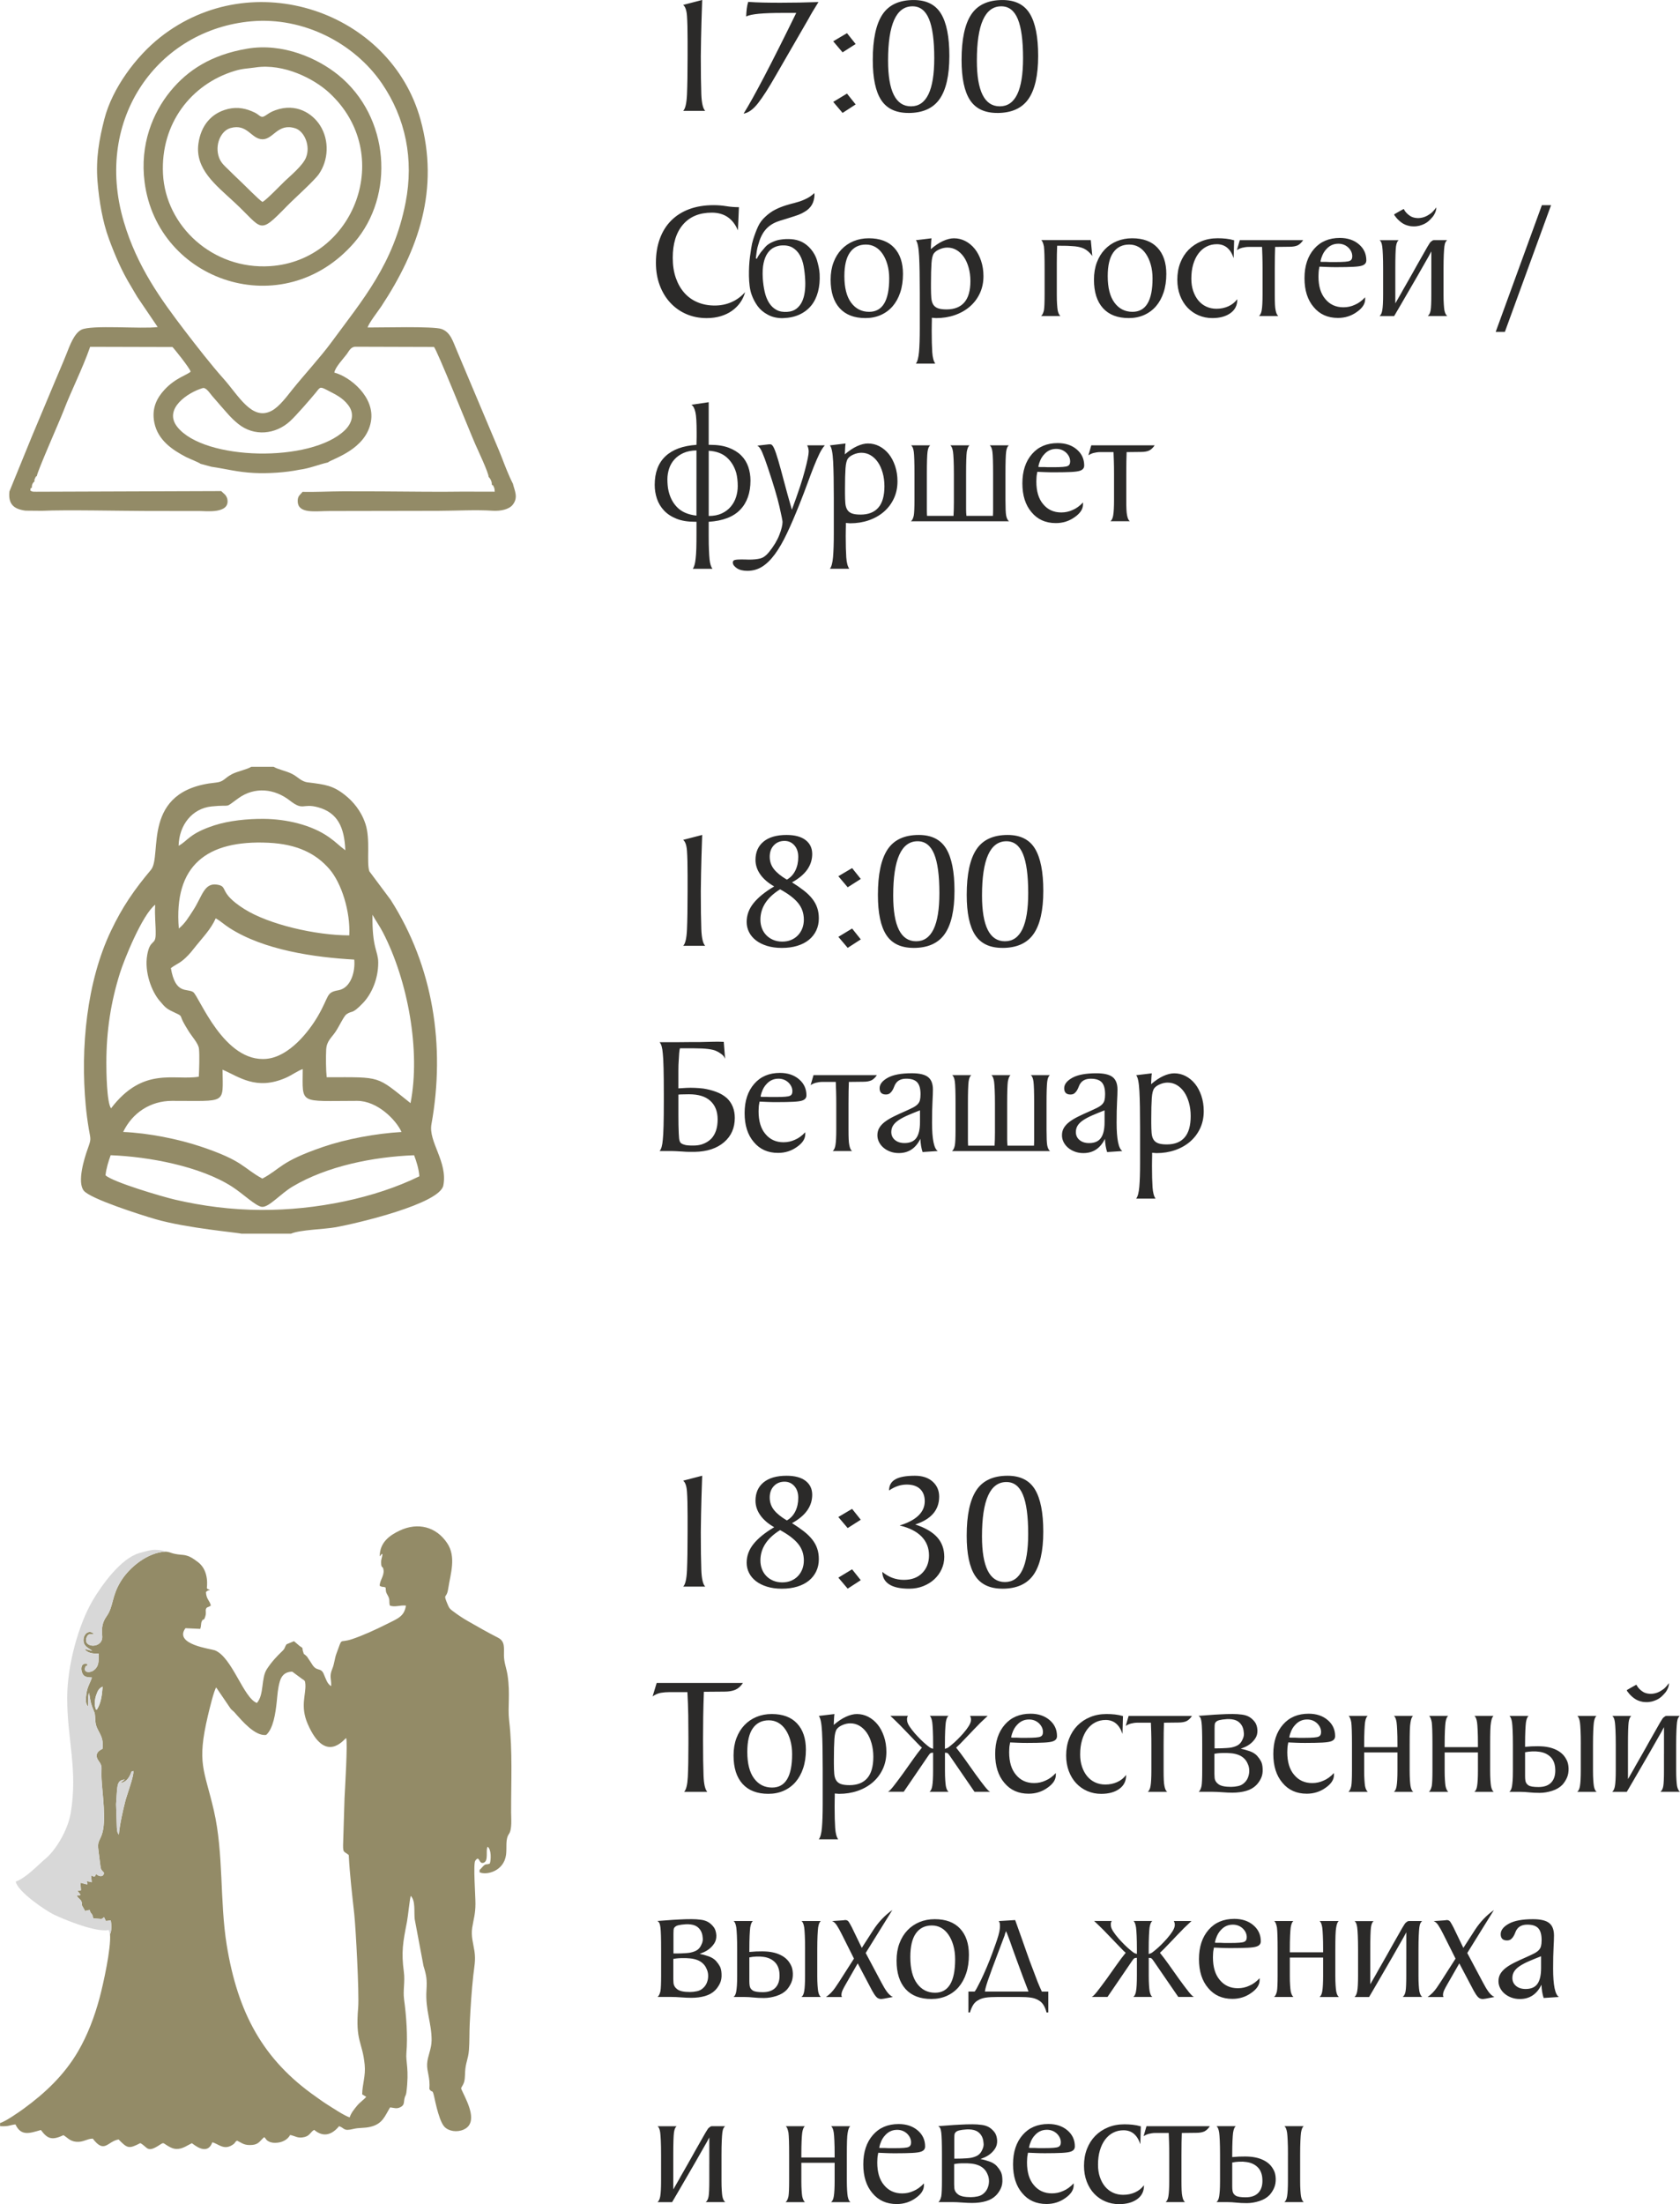
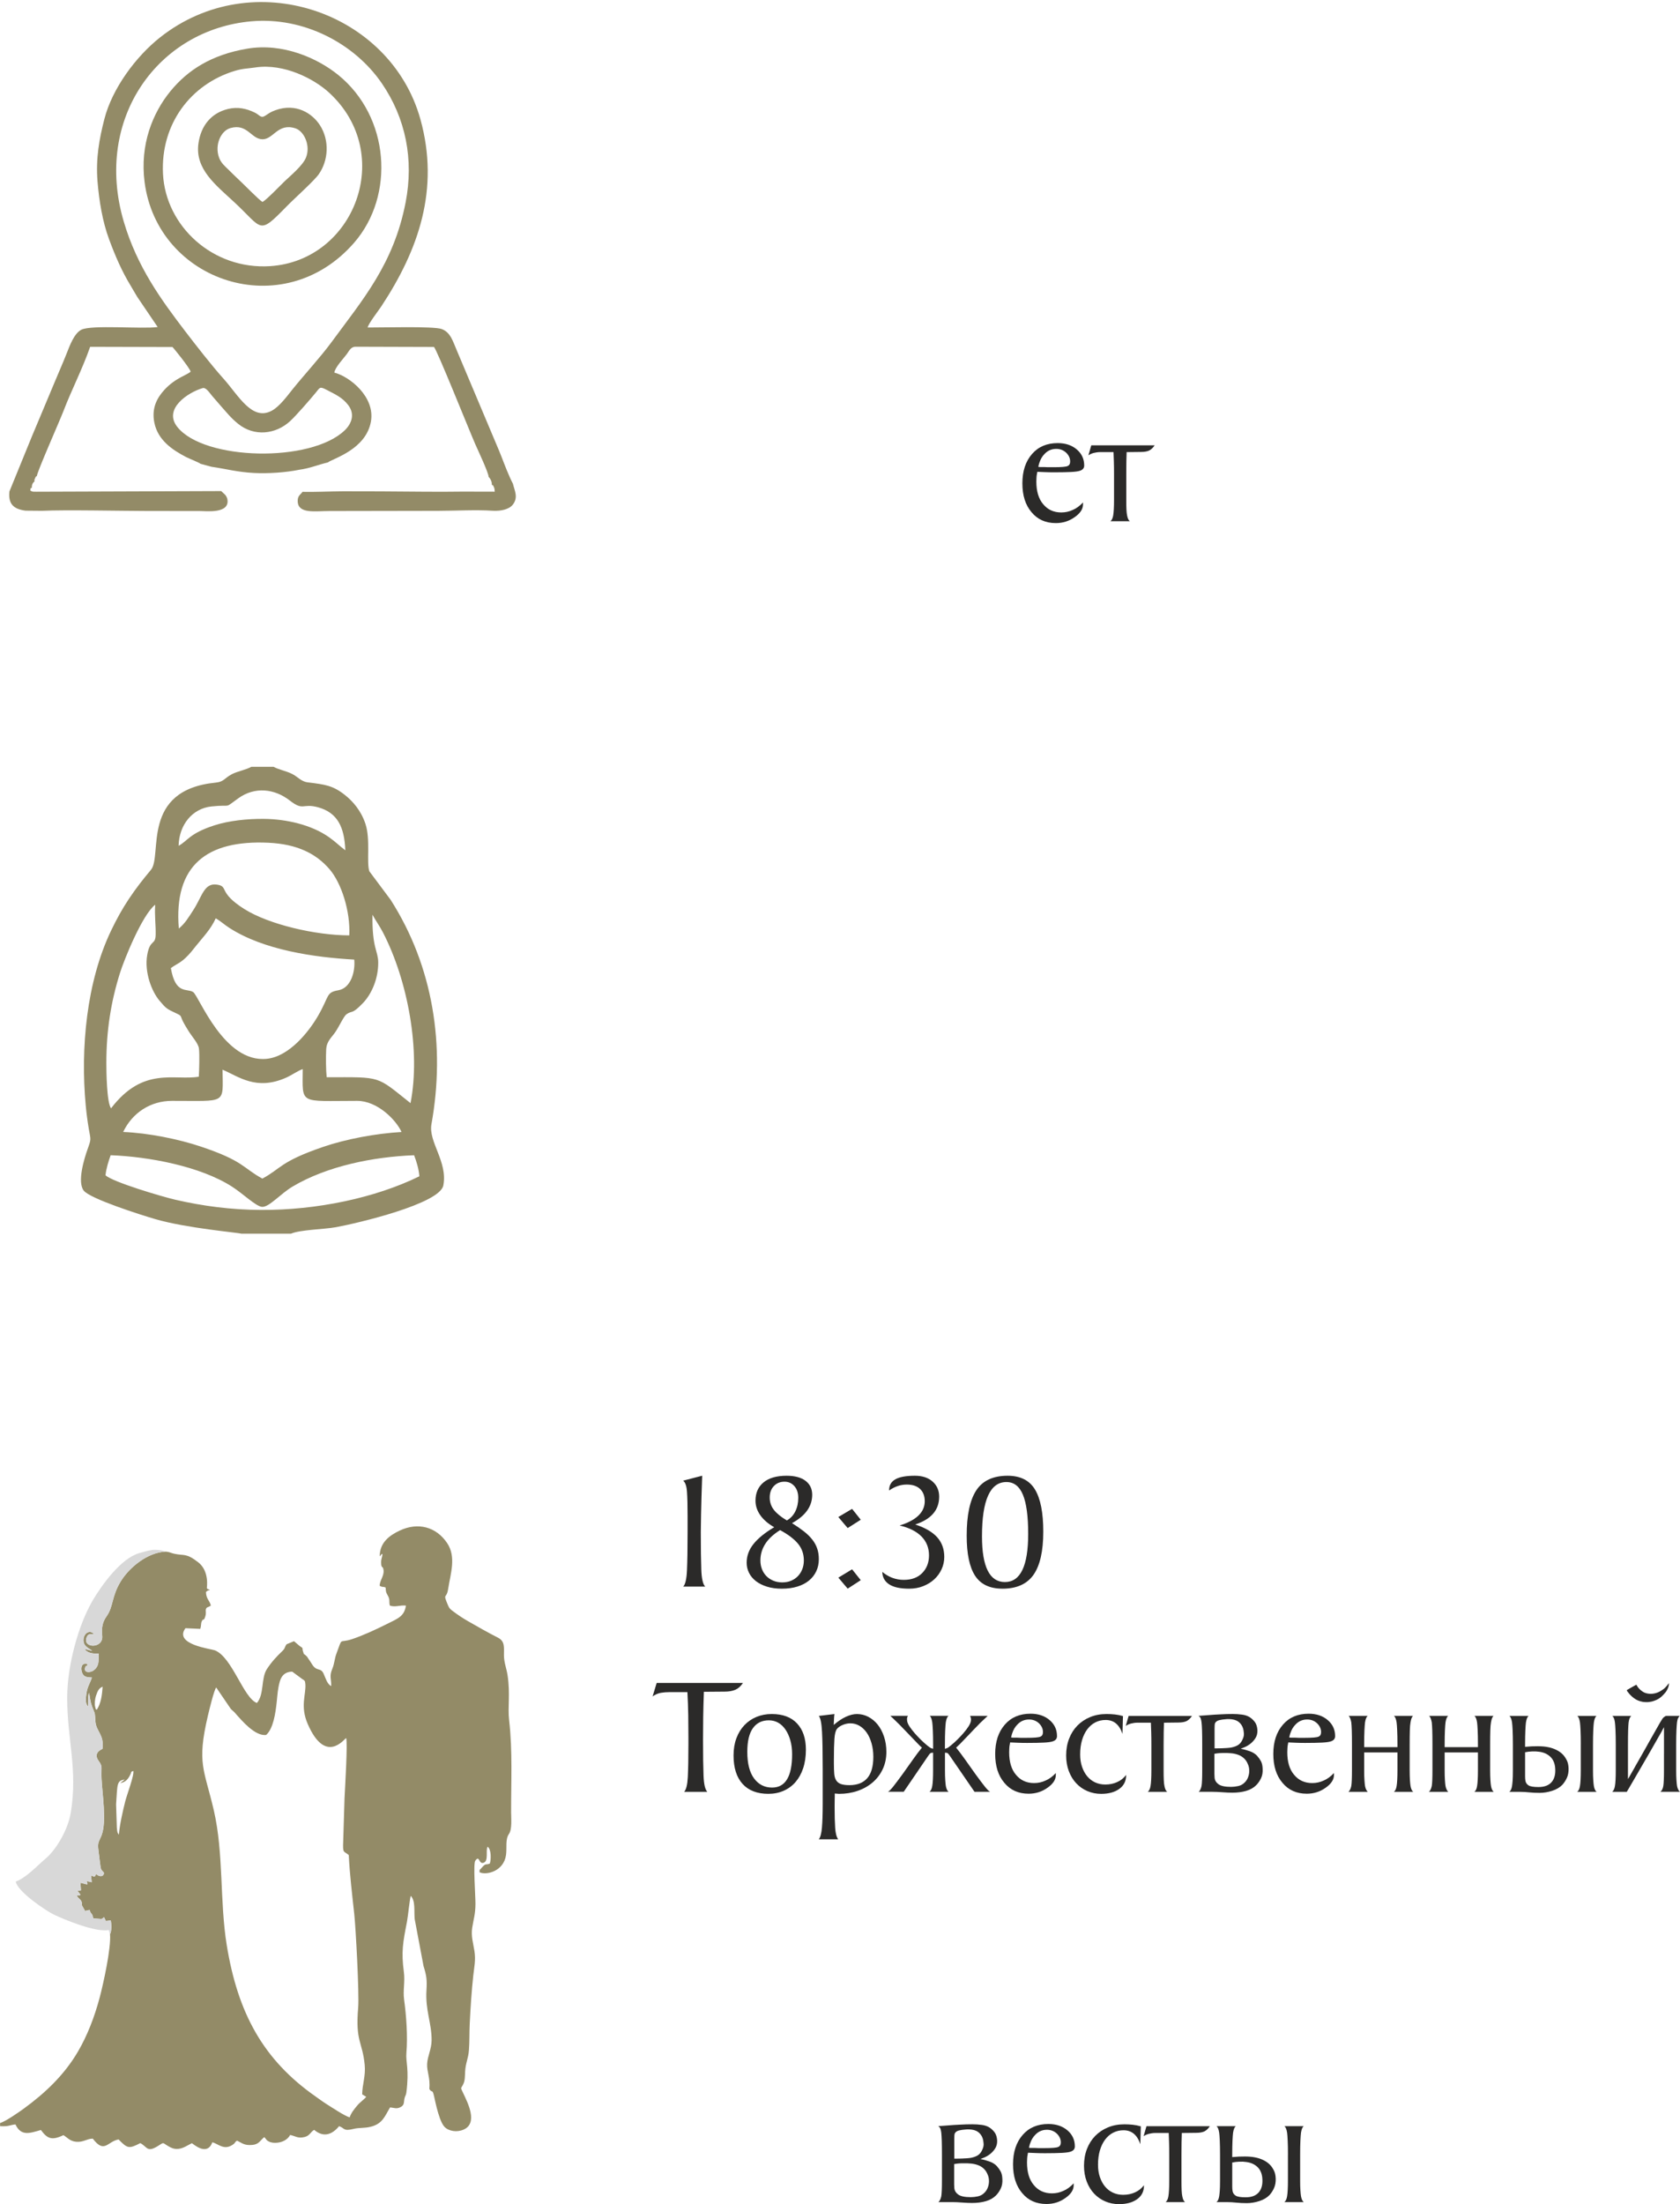
<svg xmlns="http://www.w3.org/2000/svg" xml:space="preserve" width="83.773mm" height="109.884mm" version="1.1" style="shape-rendering:geometricPrecision; text-rendering:geometricPrecision; image-rendering:optimizeQuality; fill-rule:evenodd; clip-rule:evenodd" viewBox="0 0 697.6 915.04">
  <defs>
    <style type="text/css"> .fil1 {fill:#938B67} .fil2 {fill:#D8D8D8} .fil3 {fill:#E6E8E8} .fil0 {fill:#2B2A29;fill-rule:nonzero} </style>
  </defs>
  <g id="Слой_x0020_1">
    <g id="_2160043287568">
-       <path class="fil0" d="M283.67 46.04c0.89,-0.85 1.42,-3.11 1.59,-6.8 0.16,-3.69 0.25,-8.92 0.25,-15.69l0 -6.91c0,-4.28 -0.08,-7.6 -0.25,-9.98 -0.16,-2.37 -0.69,-3.91 -1.59,-4.62l7.9 -2.05c-0.23,6.77 -0.39,12.08 -0.46,15.93 -0.07,3.85 -0.11,6.35 -0.11,7.47 0,6.77 0.07,12 0.21,15.69 0.14,3.69 0.68,6 1.62,6.94l-9.17 0zm56.19 -45.19c-0.94,1.5 -1.74,2.81 -2.4,3.91 -0.66,1.11 -1.2,2.06 -1.62,2.86l-13.89 24.04c-2.73,4.79 -5.1,8.5 -7.12,11.1 -2.02,2.61 -4.04,4.08 -6.06,4.41 2.12,-3.38 4.98,-8.53 8.6,-15.44 3.62,-6.91 8.04,-15.7 13.26,-26.37l-5.64 0c-4.09,0 -7.38,0.12 -9.87,0.35 -2.49,0.24 -4.25,0.61 -5.29,1.13 0.05,-1.17 0.13,-2.26 0.25,-3.24 0.12,-0.99 0.32,-1.93 0.6,-2.82 1.88,0.14 3.94,0.23 6.17,0.28 2.23,0.05 4.64,0.07 7.23,0.07 2.68,0 5.31,-0.02 7.9,-0.07 2.59,-0.05 5.22,-0.12 7.9,-0.21zm6.13 16.29l5.71 -3.38 3.6 4.51 -5.43 3.46 -3.88 -4.58zm0 25.17l5.71 -3.46 3.6 4.51 -5.43 3.52 -3.88 -4.58zm31.23 4.58c-5.22,0 -8.99,-1.79 -11.32,-5.36 -2.33,-3.57 -3.49,-9.12 -3.49,-16.64 0,-8.51 1.33,-14.78 3.98,-18.82 2.66,-4.04 6.99,-6.06 13.01,-6.06 5.26,0 9.05,1.89 11.35,5.68 2.3,3.78 3.46,9.62 3.46,17.52 0,8.08 -1.35,14.05 -4.05,17.91 -2.7,3.85 -7.01,5.78 -12.94,5.78zm-8.46 -21.75c0,12.67 3.17,19 9.52,19 6.44,0 9.66,-6.66 9.66,-19.99 0,-7.34 -0.73,-12.77 -2.19,-16.27 -1.46,-3.51 -3.74,-5.26 -6.84,-5.26 -6.77,0 -10.15,7.51 -10.15,22.53zm45.33 21.75c-5.22,0 -8.99,-1.79 -11.32,-5.36 -2.33,-3.57 -3.49,-9.12 -3.49,-16.64 0,-8.51 1.33,-14.78 3.98,-18.82 2.66,-4.04 6.99,-6.06 13.01,-6.06 5.26,0 9.05,1.89 11.35,5.68 2.3,3.78 3.46,9.62 3.46,17.52 0,8.08 -1.35,14.05 -4.05,17.91 -2.7,3.85 -7.01,5.78 -12.94,5.78zm-8.46 -21.75c0,12.67 3.17,19 9.52,19 6.44,0 9.66,-6.66 9.66,-19.99 0,-7.34 -0.73,-12.77 -2.19,-16.27 -1.46,-3.51 -3.74,-5.26 -6.84,-5.26 -6.77,0 -10.15,7.51 -10.15,22.53zm-99.2 70.54c-2.07,-4.94 -5.69,-7.4 -10.86,-7.4 -5.12,0 -9.11,1.64 -11.95,4.93 -2.84,3.29 -4.27,7.9 -4.27,13.82 0,3.1 0.42,5.88 1.27,8.32 0.85,2.44 2.03,4.52 3.56,6.24 1.53,1.72 3.36,3.02 5.5,3.91 2.14,0.89 4.5,1.34 7.09,1.34 2.54,0 4.89,-0.48 7.05,-1.45 2.16,-0.96 4.02,-2.34 5.57,-4.12 -0.42,1.6 -1.11,3.06 -2.04,4.37 -0.94,1.32 -2.09,2.46 -3.46,3.42 -1.36,0.96 -2.93,1.7 -4.69,2.22 -1.76,0.52 -3.68,0.78 -5.75,0.78 -3.06,0 -5.86,-0.55 -8.43,-1.66 -2.56,-1.1 -4.78,-2.67 -6.66,-4.69 -1.88,-2.02 -3.35,-4.44 -4.41,-7.26 -1.06,-2.82 -1.59,-5.95 -1.59,-9.38 0,-3.67 0.54,-6.98 1.62,-9.94 1.08,-2.96 2.64,-5.48 4.69,-7.54 2.05,-2.07 4.55,-3.65 7.51,-4.76 2.96,-1.1 6.35,-1.66 10.15,-1.66 1.79,0 3.54,0.14 5.25,0.42 1.72,0.28 3.47,0.42 5.25,0.42l-0.42 9.66zm32.78 12.27c0.28,0.94 0.53,1.9 0.74,2.89 0.21,0.99 0.34,1.95 0.39,2.89 0.14,2.68 -0.08,5.13 -0.67,7.37 -0.59,2.23 -1.52,4.14 -2.78,5.71 -1.27,1.57 -2.88,2.82 -4.83,3.74 -1.95,0.92 -4.22,1.42 -6.8,1.52 -1.08,0.05 -2.19,-0.05 -3.31,-0.28 -1.13,-0.23 -2.16,-0.61 -3.1,-1.13 -1.79,-0.94 -3.21,-2.14 -4.27,-3.6 -1.06,-1.46 -1.89,-3.06 -2.5,-4.79 -0.38,-1.08 -0.65,-2.28 -0.81,-3.6 -0.16,-1.32 -0.26,-2.67 -0.28,-4.05 -0.02,-1.39 0,-2.75 0.07,-4.09 0.07,-1.34 0.18,-2.57 0.32,-3.7 0.14,-1.03 0.32,-2.26 0.53,-3.67 0.21,-1.41 0.48,-2.63 0.81,-3.67 0.61,-1.97 1.28,-3.76 2.01,-5.36 0.73,-1.6 1.77,-3.01 3.14,-4.23 1.27,-1.17 2.59,-2.12 3.95,-2.82 1.36,-0.7 2.87,-1.32 4.51,-1.83 1.22,-0.38 2.49,-0.73 3.81,-1.06 1.32,-0.33 2.56,-0.75 3.74,-1.27 1.08,-0.47 1.95,-0.94 2.61,-1.41 0.66,-0.47 1.17,-0.89 1.55,-1.27l0.14 0c0.09,1.22 -0.09,2.47 -0.56,3.74 -0.47,1.27 -1.32,2.37 -2.54,3.31 -0.75,0.52 -1.5,0.96 -2.26,1.34 -0.75,0.38 -1.81,0.78 -3.17,1.2 -0.33,0.09 -0.81,0.25 -1.44,0.46 -0.63,0.21 -1.3,0.42 -2.01,0.63 -0.71,0.21 -1.4,0.42 -2.08,0.63 -0.68,0.21 -1.19,0.39 -1.52,0.53 -2.02,0.8 -3.65,1.96 -4.9,3.49 -1.24,1.53 -2.2,3.56 -2.86,6.1 -0.23,0.66 -0.43,1.5 -0.6,2.54 -0.16,1.03 -0.29,2.02 -0.39,2.96 0.23,0.33 0.42,0.33 0.56,0 0.09,-0.24 0.27,-0.56 0.53,-0.99 0.26,-0.42 0.58,-0.89 0.95,-1.41 0.52,-0.66 1.15,-1.41 1.9,-2.26 0.75,-0.85 1.81,-1.55 3.17,-2.12 1.03,-0.47 2.09,-0.78 3.17,-0.92 1.41,-0.23 2.89,-0.29 4.44,-0.18 1.55,0.12 2.99,0.48 4.3,1.09 1.5,0.75 2.81,1.8 3.91,3.14 1.11,1.34 1.92,2.81 2.43,4.41zm-12.2 21.5c1.46,-0.09 2.68,-0.52 3.67,-1.27 0.99,-0.75 1.76,-1.73 2.33,-2.9 0.56,-1.17 0.95,-2.54 1.16,-4.1 0.21,-1.55 0.27,-3.18 0.18,-4.88 -0.09,-2.02 -0.31,-3.95 -0.63,-5.76 -0.33,-1.82 -0.87,-3.37 -1.62,-4.66 -0.75,-1.29 -1.73,-2.31 -2.93,-3.04 -1.2,-0.73 -2.71,-1.05 -4.55,-0.95 -1.08,0.05 -2.14,0.32 -3.17,0.81 -1.03,0.49 -1.93,1.27 -2.68,2.34 -0.75,1.06 -1.32,2.43 -1.69,4.14 -0.38,1.69 -0.49,3.81 -0.35,6.36 0.14,2.02 0.41,3.91 0.81,5.65 0.4,1.75 1,3.26 1.8,4.52 0.8,1.27 1.82,2.26 3.07,2.94 1.25,0.68 2.78,0.95 4.62,0.81zm33.77 -30.53c4.56,0 8.06,1.3 10.5,3.91 2.44,2.61 3.67,6.24 3.67,10.89 0,2.87 -0.38,5.43 -1.13,7.68 -0.75,2.26 -1.81,4.17 -3.17,5.75 -1.36,1.57 -3.01,2.78 -4.93,3.63 -1.93,0.85 -4.04,1.27 -6.35,1.27 -4.65,0 -8.23,-1.37 -10.72,-4.12 -2.49,-2.75 -3.74,-6.69 -3.74,-11.81 0,-2.68 0.4,-5.08 1.2,-7.19 0.8,-2.12 1.9,-3.91 3.31,-5.39 1.41,-1.48 3.08,-2.62 5.01,-3.42 1.93,-0.8 4.04,-1.2 6.35,-1.2zm-1.2 2.61c-2.87,0 -5.08,1.08 -6.63,3.26 -1.55,2.16 -2.33,5.44 -2.33,9.82 0,4.85 0.94,8.54 2.82,11.06 1.88,2.53 4.37,3.78 7.47,3.78 5.55,0 8.32,-4.62 8.32,-13.85 0,-2.12 -0.25,-4.04 -0.74,-5.76 -0.49,-1.73 -1.16,-3.21 -2.01,-4.45 -0.85,-1.25 -1.86,-2.21 -3.03,-2.87 -1.17,-0.66 -2.47,-0.99 -3.88,-0.99zm20.73 49.42c0.66,-0.85 1.09,-2.47 1.3,-4.86 0.21,-2.4 0.32,-5.66 0.32,-9.8l0 -14.59c0,-6.63 -0.09,-11.74 -0.28,-15.33 -0.19,-3.6 -0.63,-5.82 -1.34,-6.66l6.49 -0.78c-0.09,0.66 -0.15,1.35 -0.18,2.08 -0.02,0.73 -0.06,1.54 -0.11,2.43 1.74,-1.5 3.42,-2.63 5.06,-3.38 1.63,-0.75 3.16,-1.13 4.56,-1.13 1.69,0 3.27,0.39 4.75,1.16 1.48,0.78 2.76,1.84 3.87,3.21 1.1,1.36 1.97,3.02 2.63,4.97 0.66,1.95 0.99,4.08 0.99,6.38 0,2.63 -0.51,5.02 -1.52,7.16 -1,2.14 -2.4,3.97 -4.17,5.5 -1.79,1.53 -3.87,2.7 -6.26,3.52 -2.38,0.82 -4.96,1.23 -7.72,1.23l-1.76 -0.14 0 1.27c0,0.19 -0.01,0.63 -0.03,1.34 -0.02,0.71 -0.03,1.67 -0.03,2.89 0,3.67 0.08,6.6 0.23,8.81 0.15,2.21 0.58,3.78 1.25,4.72l-8.04 0zm6.27 -31.23c0,1.55 0.05,2.88 0.14,3.98 0.09,1.1 0.35,2.01 0.78,2.71 0.42,0.7 1.06,1.22 1.93,1.55 0.87,0.33 2.07,0.49 3.62,0.49 3.22,0 5.69,-0.96 7.37,-2.89 1.68,-1.93 2.53,-4.89 2.53,-8.88 0,-2.02 -0.25,-3.89 -0.74,-5.61 -0.49,-1.72 -1.15,-3.19 -2,-4.41 -0.85,-1.22 -1.85,-2.17 -3.02,-2.86 -1.16,-0.68 -2.43,-1.02 -3.8,-1.02 -1.02,0 -2.08,0.22 -3.15,0.67 -1.08,0.45 -1.88,1 -2.39,1.66 -0.56,0.71 -0.92,2.09 -1.06,4.16 -0.14,2.07 -0.21,4.86 -0.21,8.39l0 2.04zm66.98 -13.47c-1.08,-1.46 -2.26,-2.48 -3.52,-3.07 -1.27,-0.59 -2.96,-0.93 -5.08,-1.02 -0.52,-0.05 -1.15,-0.08 -1.9,-0.11 -0.75,-0.02 -1.81,-0.03 -3.17,-0.03l-0.92 0c-0.05,1.27 -0.08,2.47 -0.11,3.6 -0.02,1.13 -0.03,2.31 -0.03,3.56 0,1.24 0,2.6 0,4.05 0,1.46 0,3.17 0,5.15l0 4.02c0,1.55 0.03,2.86 0.11,3.91 0.07,1.06 0.15,1.89 0.25,2.5 0.23,1.13 0.61,1.93 1.13,2.4l-8.04 0c0.52,-0.38 0.92,-1.17 1.2,-2.4 0.19,-1.08 0.28,-3.27 0.28,-6.56l0 -6.77 0 -3.95c0,-2.35 -0.02,-4.29 -0.07,-5.82 -0.05,-1.53 -0.12,-2.64 -0.21,-3.35 -0.28,-1.46 -0.66,-2.35 -1.13,-2.68l0.71 0 19.88 0 0.63 6.56zm16.57 -7.33c4.56,0 8.06,1.3 10.5,3.91 2.44,2.61 3.67,6.24 3.67,10.89 0,2.87 -0.38,5.43 -1.13,7.68 -0.75,2.26 -1.81,4.17 -3.17,5.75 -1.36,1.57 -3.01,2.78 -4.93,3.63 -1.93,0.85 -4.04,1.27 -6.35,1.27 -4.65,0 -8.23,-1.37 -10.72,-4.12 -2.49,-2.75 -3.74,-6.69 -3.74,-11.81 0,-2.68 0.4,-5.08 1.2,-7.19 0.8,-2.12 1.9,-3.91 3.31,-5.39 1.41,-1.48 3.08,-2.62 5.01,-3.42 1.93,-0.8 4.04,-1.2 6.35,-1.2zm-1.2 2.61c-2.87,0 -5.08,1.08 -6.63,3.26 -1.55,2.16 -2.33,5.44 -2.33,9.82 0,4.85 0.94,8.54 2.82,11.06 1.88,2.53 4.37,3.78 7.47,3.78 5.55,0 8.32,-4.62 8.32,-13.85 0,-2.12 -0.25,-4.04 -0.74,-5.76 -0.49,-1.73 -1.16,-3.21 -2.01,-4.45 -0.85,-1.25 -1.86,-2.21 -3.03,-2.87 -1.17,-0.66 -2.47,-0.99 -3.88,-0.99zm44.84 22.84c0,2.4 -0.95,4.28 -2.86,5.64 -1.9,1.36 -4.41,2.04 -7.51,2.04 -2.02,0 -3.91,-0.38 -5.68,-1.13 -1.76,-0.75 -3.3,-1.82 -4.62,-3.21 -1.32,-1.39 -2.35,-3.07 -3.1,-5.04 -0.75,-1.97 -1.13,-4.16 -1.13,-6.56 0,-2.54 0.41,-4.86 1.23,-6.98 0.82,-2.12 1.97,-3.92 3.45,-5.43 1.48,-1.5 3.24,-2.68 5.29,-3.52 2.05,-0.85 4.31,-1.27 6.8,-1.27 1.17,0 2.33,0.06 3.45,0.18 1.13,0.12 2.26,0.34 3.38,0.67l-0.21 7.4c-1.27,-3.85 -3.6,-5.78 -6.98,-5.78 -1.55,0 -2.97,0.33 -4.27,0.99 -1.29,0.66 -2.41,1.61 -3.35,2.86 -0.94,1.25 -1.67,2.75 -2.19,4.51 -0.52,1.76 -0.78,3.75 -0.78,5.96 0,1.88 0.26,3.58 0.78,5.11 0.52,1.53 1.23,2.84 2.15,3.95 0.92,1.1 2.02,1.95 3.31,2.54 1.29,0.59 2.69,0.88 4.2,0.88 1.79,0 3.43,-0.34 4.94,-1.02 1.5,-0.68 2.73,-1.66 3.67,-2.93l0 0.14zm27.36 -24.68c-0.66,0.99 -1.39,1.69 -2.19,2.12 -0.85,0.42 -2,0.63 -3.46,0.63l-5.99 0.07c-0.05,0.99 -0.08,2.28 -0.11,3.88 -0.02,1.6 -0.04,3.31 -0.04,5.15l0 3.95 0 2.89 0 4.02c0,1.55 0.02,2.86 0.07,3.91 0.05,1.06 0.14,1.89 0.28,2.5 0.23,1.22 0.61,2.02 1.13,2.4l-8.04 0c0.56,-0.47 0.94,-1.27 1.13,-2.4 0.23,-1.32 0.35,-3.5 0.35,-6.56l0 -6.77 0 -3.95c0,-1.83 -0.02,-3.55 -0.07,-5.15 -0.05,-1.6 -0.09,-2.89 -0.14,-3.88l-5.29 0c-0.66,0 -1.22,0.03 -1.69,0.11 -0.47,0.07 -0.89,0.15 -1.27,0.25 -0.85,0.23 -1.57,0.56 -2.19,0.99l1.2 -4.16 26.3 0zm25.73 24.54c0,1.93 -1.15,3.69 -3.46,5.29 -2.3,1.65 -4.91,2.47 -7.83,2.47 -4.23,0 -7.59,-1.5 -10.08,-4.51 -2.54,-2.96 -3.81,-6.96 -3.81,-11.99 0,-5.08 1.34,-9.14 4.02,-12.2 2.63,-3.01 6.18,-4.51 10.65,-4.51 3.24,0 5.9,0.89 7.97,2.68 2.02,1.74 3.03,3.95 3.03,6.63 0,1.08 -0.61,1.81 -1.83,2.19 -0.66,0.23 -1.84,0.4 -3.56,0.49 -1.72,0.09 -4.05,0.14 -7.02,0.14 -1.36,0 -2.61,-0.02 -3.74,-0.07 -1.13,-0.05 -2.23,-0.09 -3.31,-0.14 -0.05,0.28 -0.09,0.54 -0.14,0.78 -0.05,0.23 -0.09,0.49 -0.14,0.78 -0.05,0.28 -0.07,0.56 -0.07,0.85 0,0.33 -0.01,0.59 -0.03,0.78 -0.02,0.19 -0.03,0.47 -0.03,0.85 0,4.04 0.94,7.17 2.82,9.38 1.88,2.3 4.4,3.45 7.54,3.45 1.69,0 3.29,-0.35 4.79,-1.06 1.46,-0.61 2.87,-1.64 4.23,-3.1l0 0.85zm-18.12 -17.34c-0.09,0.28 -0.16,0.53 -0.21,0.74 -0.05,0.21 -0.09,0.39 -0.14,0.53 -0.05,0.19 -0.07,0.35 -0.07,0.49 0.23,0.05 0.49,0.07 0.78,0.07l1.62 0c0.52,0.05 1.02,0.07 1.52,0.07 0.49,0 1,0 1.52,0l0.92 0c3.2,0 5.12,-0.16 5.78,-0.49 0.71,-0.28 1.06,-0.92 1.06,-1.9 0,-1.36 -0.56,-2.58 -1.69,-3.67 -1.13,-1.03 -2.49,-1.55 -4.09,-1.55 -1.93,0 -3.55,0.71 -4.86,2.12 -0.94,0.94 -1.65,2.14 -2.12,3.6zm36.73 -13.04c-1.36,-0.23 -2.56,-0.74 -3.6,-1.52 -1.03,-0.78 -1.88,-1.63 -2.54,-2.57 -0.14,-0.14 -0.26,-0.31 -0.35,-0.49 -0.05,-0.09 -0.07,-0.19 -0.07,-0.28 0.42,-0.23 0.87,-0.49 1.34,-0.78 0.38,-0.23 0.81,-0.48 1.3,-0.74 0.49,-0.26 0.95,-0.51 1.37,-0.74 0,0.09 0.05,0.21 0.14,0.35 0.09,0.09 0.18,0.22 0.25,0.39 0.07,0.16 0.2,0.34 0.39,0.53 0.47,0.61 1.11,1.17 1.9,1.69 0.8,0.52 1.83,0.8 3.1,0.85 1.64,0 3.15,-0.45 4.51,-1.34 0.66,-0.38 1.25,-0.83 1.76,-1.37 0.52,-0.54 0.99,-1.12 1.41,-1.73 0,0.05 0,0.2 0,0.46 0,0.26 -0.06,0.6 -0.18,1.02 -0.12,0.42 -0.34,0.93 -0.67,1.52 -0.33,0.59 -0.82,1.21 -1.48,1.87 -1.03,1.13 -2.23,1.93 -3.6,2.4 -0.7,0.28 -1.47,0.47 -2.29,0.56 -0.82,0.09 -1.73,0.07 -2.71,-0.07zm8.88 21.65l0 -3.95 0 -7.19c-0.28,0.56 -0.63,1.22 -1.06,1.97 -0.42,0.75 -0.89,1.57 -1.41,2.47 -0.94,1.69 -2.03,3.61 -3.28,5.75 -1.25,2.14 -2.48,4.27 -3.7,6.38 -1.22,2.12 -2.37,4.1 -3.46,5.96 -1.08,1.86 -1.93,3.3 -2.54,4.34l-2.61 0 -1.9 0 -1.55 0c0.56,-0.47 0.94,-1.27 1.13,-2.4 0.24,-1.32 0.35,-3.5 0.35,-6.56l0 -6.77 0 -3.95c0,-2.35 -0.04,-4.3 -0.11,-5.85 -0.07,-1.55 -0.15,-2.68 -0.25,-3.38 -0.19,-1.41 -0.56,-2.28 -1.13,-2.61l7.97 0c-0.56,0.38 -0.94,1.25 -1.13,2.61 -0.09,0.7 -0.16,1.83 -0.21,3.38 -0.05,1.55 -0.07,3.5 -0.07,5.85l0 3.95 0 10.43c0.09,-0.14 0.29,-0.48 0.6,-1.02 0.31,-0.54 0.63,-1.12 0.99,-1.73 0.35,-0.61 0.68,-1.19 0.99,-1.73 0.31,-0.54 0.51,-0.91 0.6,-1.09 0.23,-0.42 0.56,-1 0.99,-1.73 0.42,-0.73 0.89,-1.55 1.41,-2.47 0.52,-0.92 1.07,-1.89 1.66,-2.93 0.59,-1.03 1.16,-2.07 1.73,-3.1 1.32,-2.35 2.77,-4.91 4.37,-7.69 0.33,-0.52 0.61,-0.98 0.85,-1.37 0.23,-0.4 0.47,-0.67 0.7,-0.81 0.19,-0.14 0.36,-0.27 0.53,-0.39 0.16,-0.12 0.39,-0.18 0.67,-0.18l2.04 0 3.38 0c-0.23,0.19 -0.46,0.48 -0.67,0.88 -0.21,0.4 -0.36,0.98 -0.46,1.73 -0.09,0.7 -0.18,1.83 -0.25,3.38 -0.07,1.55 -0.11,3.5 -0.11,5.85l0 3.95 0 2.89 0 4.02c0,1.55 0.03,2.86 0.11,3.91 0.07,1.06 0.15,1.89 0.25,2.5 0.24,1.17 0.63,1.97 1.2,2.4l-8.11 0c0.61,-0.47 1.01,-1.27 1.2,-2.4 0.19,-1.08 0.28,-3.27 0.28,-6.56l0 -6.77zm45.9 -30.32l3.81 0 -19.18 52.6 -3.81 0 19.18 -52.6zm-345.97 135.3l0 2.12c0,2.35 0.03,4.31 0.11,5.89 0.07,1.57 0.15,2.83 0.25,3.77 0.19,1.79 0.59,3.08 1.2,3.88l-8.18 0c0.61,-0.8 1.01,-2.23 1.2,-4.3 0.14,-1.08 0.23,-2.48 0.28,-4.2 0.05,-1.72 0.07,-3.77 0.07,-6.17l0 -3.24 0 -1.62 -0.71 0c-2.96,0 -5.5,-0.42 -7.61,-1.27 -2.12,-0.85 -3.84,-1.99 -5.18,-3.42 -1.34,-1.43 -2.31,-3.07 -2.93,-4.9 -0.61,-1.83 -0.92,-3.74 -0.92,-5.71 0,-5.12 1.48,-9.08 4.44,-11.88 2.96,-2.8 7.26,-4.38 12.9,-4.76 0.05,-1.27 0.07,-2.33 0.07,-3.17 0,-0.85 0,-1.53 0,-2.05 0,-4.04 -0.16,-6.79 -0.49,-8.25 -0.38,-1.69 -0.94,-2.75 -1.69,-3.17l7.19 -1.06 0 17.7 0.71 0c2.96,0 5.5,0.4 7.61,1.2 2.12,0.8 3.84,1.87 5.18,3.21 1.34,1.34 2.31,2.91 2.93,4.72 0.61,1.81 0.92,3.7 0.92,5.68 0,5.12 -1.42,9.17 -4.27,12.13 -2.84,2.96 -7.2,4.63 -13.08,5.01l0 3.74 0 0.14zm0 -6.28c2.12,0 3.92,-0.35 5.43,-1.06 1.5,-0.7 2.75,-1.64 3.74,-2.82 0.99,-1.17 1.72,-2.5 2.19,-3.98 0.47,-1.48 0.7,-3 0.7,-4.55 0,-2.02 -0.21,-3.85 -0.63,-5.5 -0.8,-2.68 -2.13,-4.83 -3.98,-6.45 -1.86,-1.62 -4.34,-2.53 -7.44,-2.71l0 9.94 0 0.78 0 16.36zm-5.08 -14.88l0 -7.33 0 -5.01c-2.12,0.05 -3.92,0.41 -5.43,1.09 -1.5,0.68 -2.75,1.57 -3.74,2.68 -0.99,1.1 -1.72,2.37 -2.19,3.81 -0.47,1.43 -0.71,2.9 -0.71,4.41 0,0.8 0.03,1.63 0.11,2.5 0.07,0.87 0.2,1.68 0.39,2.43 0.66,2.82 1.92,5.12 3.77,6.91 1.86,1.79 4.45,2.87 7.79,3.24l0 -14.74zm39.62 12.27c2.54,-6.82 4.34,-12.23 5.39,-16.25 1.06,-4.02 1.59,-6.64 1.59,-7.86 0,-0.94 -0.21,-1.81 -0.63,-2.61l7.33 0c-0.8,0.89 -1.56,2.09 -2.29,3.6 -0.73,1.5 -1.5,3.29 -2.33,5.36 -0.82,2.07 -1.7,4.39 -2.64,6.98 -0.94,2.58 -2.02,5.41 -3.24,8.46 -1.83,4.61 -3.57,8.65 -5.22,12.13 -1.65,3.48 -3.31,6.37 -5.01,8.67 -1.69,2.3 -3.46,4.03 -5.29,5.18 -1.83,1.15 -3.88,1.73 -6.13,1.73 -1.88,0 -3.36,-0.38 -4.44,-1.13 -1.08,-0.75 -1.62,-1.53 -1.62,-2.33 0,-0.56 0.29,-0.92 0.88,-1.06 0.59,-0.14 1.49,-0.21 2.71,-0.21 0.66,0 1.25,0.01 1.76,0.03 0.52,0.02 0.96,0.04 1.34,0.04 1.93,0 3.51,-0.16 4.76,-0.49 1.24,-0.33 2.43,-1.2 3.56,-2.61 1.97,-2.44 3.41,-4.82 4.3,-7.12 0.89,-2.3 1.34,-4.11 1.34,-5.43 0,-0.47 -0.43,-2.61 -1.3,-6.42 -0.87,-3.81 -2.46,-9.14 -4.76,-16 -0.94,-2.82 -1.74,-4.99 -2.4,-6.52 -0.66,-1.53 -1.34,-2.43 -2.05,-2.71l4.86 -0.56 0.63 0c0.52,0 1.02,0.55 1.52,1.66 0.49,1.1 1.07,2.78 1.73,5.04 0.66,2.26 1.43,5.09 2.33,8.5 0.89,3.41 2,7.39 3.31,11.95zm15.79 24.54c0.66,-0.85 1.09,-2.47 1.3,-4.86 0.21,-2.4 0.32,-5.66 0.32,-9.8l0 -14.59c0,-6.63 -0.09,-11.74 -0.28,-15.33 -0.19,-3.6 -0.63,-5.82 -1.34,-6.66l6.49 -0.78c-0.09,0.66 -0.15,1.35 -0.18,2.08 -0.02,0.73 -0.06,1.54 -0.11,2.43 1.74,-1.5 3.42,-2.63 5.06,-3.38 1.63,-0.75 3.16,-1.13 4.56,-1.13 1.69,0 3.27,0.39 4.75,1.16 1.48,0.78 2.76,1.84 3.87,3.21 1.1,1.36 1.97,3.02 2.63,4.97 0.66,1.95 0.99,4.08 0.99,6.38 0,2.63 -0.51,5.02 -1.52,7.16 -1,2.14 -2.4,3.97 -4.17,5.5 -1.79,1.53 -3.87,2.7 -6.26,3.52 -2.38,0.82 -4.96,1.23 -7.72,1.23l-1.76 -0.14 0 1.27c0,0.19 -0.01,0.63 -0.03,1.34 -0.02,0.71 -0.03,1.67 -0.03,2.89 0,3.67 0.08,6.6 0.23,8.81 0.15,2.21 0.58,3.78 1.25,4.72l-8.04 0zm6.27 -31.23c0,1.55 0.05,2.88 0.14,3.98 0.09,1.1 0.35,2.01 0.78,2.71 0.42,0.7 1.06,1.22 1.93,1.55 0.87,0.33 2.07,0.49 3.62,0.49 3.22,0 5.69,-0.96 7.37,-2.89 1.68,-1.93 2.53,-4.89 2.53,-8.88 0,-2.02 -0.25,-3.89 -0.74,-5.61 -0.49,-1.72 -1.15,-3.19 -2,-4.41 -0.85,-1.22 -1.85,-2.17 -3.02,-2.86 -1.16,-0.68 -2.43,-1.02 -3.8,-1.02 -1.02,0 -2.08,0.22 -3.15,0.67 -1.08,0.45 -1.88,1 -2.39,1.66 -0.56,0.71 -0.92,2.09 -1.06,4.16 -0.14,2.07 -0.21,4.86 -0.21,8.39l0 2.04zm68.04 -20.02c-0.56,0.38 -0.94,1.27 -1.13,2.68 -0.09,0.71 -0.16,1.82 -0.21,3.35 -0.05,1.53 -0.07,3.47 -0.07,5.82l0 3.95 0 6.91c0,3.2 0.09,5.33 0.28,6.42 0.23,1.17 0.63,1.97 1.2,2.4l-40.75 0c0.56,-0.42 0.96,-1.22 1.2,-2.4 0.19,-1.08 0.28,-3.22 0.28,-6.42l0 -6.91 0 -3.95c0,-2.35 -0.02,-4.29 -0.07,-5.82 -0.05,-1.53 -0.12,-2.64 -0.21,-3.35 -0.19,-1.41 -0.56,-2.3 -1.13,-2.68l7.97 0c-0.56,0.38 -0.94,1.27 -1.13,2.68 -0.09,0.71 -0.16,1.82 -0.21,3.35 -0.05,1.53 -0.07,3.47 -0.07,5.82l0 3.95 0 6.7 0 0.07 0 1.13c0,0.94 0,1.9 0,2.89 0,0.99 0.02,1.88 0.07,2.68l11 0c0.05,-0.8 0.08,-1.69 0.11,-2.68 0.02,-0.99 0.04,-1.95 0.04,-2.89l0 -7.9 0 -3.95c0,-2.35 -0.04,-4.29 -0.11,-5.82 -0.07,-1.53 -0.15,-2.64 -0.25,-3.35 -0.23,-1.46 -0.61,-2.35 -1.13,-2.68l7.97 0c-0.47,0.33 -0.85,1.22 -1.13,2.68 -0.09,0.71 -0.16,1.82 -0.21,3.35 -0.05,1.53 -0.07,3.47 -0.07,5.82l0 3.95 0 2.89 0 5.15c0,0.94 0,1.88 0,2.82 0,0.94 0.05,1.81 0.14,2.61l11 0c0.05,-0.8 0.07,-1.69 0.07,-2.68 0,-0.99 0,-1.95 0,-2.89l0 -1.13 0 -0.07 0 -6.7 0 -3.95c0,-2.35 -0.02,-4.29 -0.07,-5.82 -0.05,-1.53 -0.12,-2.64 -0.21,-3.35 -0.19,-1.41 -0.56,-2.3 -1.13,-2.68l7.97 0z" />
      <path class="fil0" d="M449.71 209.4c0,1.93 -1.15,3.69 -3.46,5.29 -2.3,1.65 -4.91,2.47 -7.83,2.47 -4.23,0 -7.59,-1.5 -10.08,-4.51 -2.54,-2.96 -3.81,-6.96 -3.81,-11.99 0,-5.08 1.34,-9.14 4.02,-12.2 2.63,-3.01 6.18,-4.51 10.65,-4.51 3.24,0 5.9,0.89 7.97,2.68 2.02,1.74 3.03,3.95 3.03,6.63 0,1.08 -0.61,1.81 -1.83,2.19 -0.66,0.23 -1.84,0.4 -3.56,0.49 -1.72,0.09 -4.05,0.14 -7.02,0.14 -1.36,0 -2.61,-0.02 -3.74,-0.07 -1.13,-0.05 -2.23,-0.09 -3.31,-0.14 -0.05,0.28 -0.09,0.54 -0.14,0.78 -0.05,0.23 -0.09,0.49 -0.14,0.78 -0.05,0.28 -0.07,0.56 -0.07,0.85 0,0.33 -0.01,0.59 -0.03,0.78 -0.02,0.19 -0.03,0.47 -0.03,0.85 0,4.04 0.94,7.17 2.82,9.38 1.88,2.3 4.4,3.45 7.54,3.45 1.69,0 3.29,-0.35 4.79,-1.06 1.46,-0.61 2.87,-1.64 4.23,-3.1l0 0.85zm-18.12 -17.34c-0.09,0.28 -0.16,0.53 -0.21,0.74 -0.05,0.21 -0.09,0.39 -0.14,0.53 -0.05,0.19 -0.07,0.35 -0.07,0.49 0.23,0.05 0.49,0.07 0.78,0.07l1.62 0c0.52,0.05 1.02,0.07 1.52,0.07 0.49,0 1,0 1.52,0l0.92 0c3.2,0 5.12,-0.16 5.78,-0.49 0.71,-0.28 1.06,-0.92 1.06,-1.9 0,-1.36 -0.56,-2.58 -1.69,-3.67 -1.13,-1.03 -2.49,-1.55 -4.09,-1.55 -1.93,0 -3.55,0.71 -4.86,2.12 -0.94,0.94 -1.65,2.14 -2.12,3.6zm47.87 -7.19c-0.66,0.99 -1.39,1.69 -2.19,2.12 -0.85,0.42 -2,0.63 -3.46,0.63l-5.99 0.07c-0.05,0.99 -0.08,2.28 -0.11,3.88 -0.02,1.6 -0.04,3.31 -0.04,5.15l0 3.95 0 2.89 0 4.02c0,1.55 0.02,2.86 0.07,3.91 0.05,1.06 0.14,1.89 0.28,2.5 0.23,1.22 0.61,2.02 1.13,2.4l-8.04 0c0.56,-0.47 0.94,-1.27 1.13,-2.4 0.23,-1.32 0.35,-3.5 0.35,-6.56l0 -6.77 0 -3.95c0,-1.83 -0.02,-3.55 -0.07,-5.15 -0.05,-1.6 -0.09,-2.89 -0.14,-3.88l-5.29 0c-0.66,0 -1.22,0.03 -1.69,0.11 -0.47,0.07 -0.89,0.15 -1.27,0.25 -0.85,0.23 -1.57,0.56 -2.19,0.99l1.2 -4.16 26.3 0z" />
    </g>
    <g id="_2160043286176">
      <path class="fil1" d="M84.15 161.12c1.47,-0.43 3.09,2.33 4.03,3.36 1.28,1.4 2.05,2.42 3.43,3.96 2.54,2.82 4.15,4.99 7.3,7.53 6.66,5.38 15.55,4.36 21.5,-1.09 2.58,-2.37 8.3,-8.95 10.7,-11.87 1.76,-2.15 1.61,-2.68 4.49,-1.18 3.87,2.01 6.53,3.2 8.92,6.25 2.91,3.72 1.62,7.66 -1.34,10.53 -14.01,13.58 -58.41,12.63 -69.54,-1.35 -6,-7.54 4.5,-14.39 10.52,-16.14zm20.2 -152.27c21.66,-1.92 42.77,9.09 54.17,25.71 9.95,14.51 13.37,31.62 9.91,49.45 -4.96,25.59 -17.74,40.28 -30.94,58.25 -4.34,5.91 -11.25,13.44 -15.96,19.29 -2.14,2.65 -5.39,7.19 -8.69,8.96 -8.25,4.44 -13.88,-6.47 -20.12,-13.4 -4.7,-5.22 -11.47,-13.9 -15.9,-19.7 -9.84,-12.9 -19.92,-26.64 -25.45,-45.47 -12.6,-42.9 14.47,-79.67 52.96,-83.09zm-100.44 195.21c-0.58,5.38 1.97,7.32 6.7,7.94l6.83 0.06c9.94,-0.46 32.26,0.04 43.59,0.07 7.28,0.02 14.57,0.02 21.86,0.02 2.62,-0 12.65,1.26 11.52,-4.9 -0.11,-0.6 -0.49,-1.37 -0.94,-1.87l-1.38 -1.28c-0.06,-0.05 -0.15,-0.15 -0.22,-0.23l-76.68 0.27c-1.83,-0.01 -1.79,0.01 -2.61,-0.52 0.31,-2.04 0.05,-0.51 0.62,-1.13 0,-1.17 0.27,-1.94 1.13,-2.64 0.03,-1.12 -0.29,0.01 0.16,-1.14 0.45,-1.16 0.49,-0.81 0.83,-1.13 0.01,-1.54 9.53,-23.02 11.02,-26.92 3.38,-8.83 7.82,-17.33 11.09,-26.68l34.17 0.09c0.25,0.09 7.2,8.7 7.55,10.2 -1.11,1.29 -6.32,2.56 -10.9,7.58 -2.89,3.16 -5.43,7.42 -4.16,13.65 1.47,7.23 7.46,11.28 13.27,14.29 0.9,0.47 5.57,2.35 5.88,2.75l4.58 1.24c6.08,0.88 10.73,2.22 17.62,2.57 5.87,0.3 13.22,-0.18 18.85,-1.34 4.38,-0.56 8,-2.17 11.82,-3.02 2.03,-1.61 15.84,-5.3 17.91,-17 1.8,-10.18 -8.73,-18.63 -15.2,-20.31 0.29,-2.16 3.92,-5.98 5.18,-7.68 0.89,-1.2 1.55,-2.85 3.37,-3.06l32.81 0.1c0.99,0.49 14.68,34.68 17.15,40.32 1.14,2.6 5.49,11.76 5.59,13.7 0.42,0.38 0.16,0.05 0.52,0.6 0.24,0.36 0.18,0.2 0.4,0.7 0.37,0.85 0.38,1.11 0.36,1.88 0.46,0.36 0.38,-0.23 0.93,1.11 0.3,0.75 0.22,0.93 0.29,1.77l-13.28 -0.03c-11.09,0.18 -22.36,-0.06 -33.47,-0.09 -5.52,-0.01 -11.05,-0.05 -16.57,-0.03 -5.18,0.02 -11.81,0.35 -16.48,0.22l-0.38 0.46c-0.83,0.95 -1.7,1.47 -1.62,3.55 0.2,5.24 7.37,3.95 13.19,3.95l45.12 -0.08c7.11,-0.01 15.86,-0.51 22.75,-0.03 3.22,0.17 6.67,-0.54 8.21,-2.48 2.43,-3.07 0.79,-5.8 0.09,-8.75 -1.65,-3.14 -3.42,-7.76 -4.63,-10.92 -1.37,-3.57 -3.16,-7.49 -4.56,-10.95l-14.01 -33.23c-1.7,-3.88 -2.63,-7.74 -6.4,-9.12 -3.37,-1.24 -25.22,-0.58 -30.71,-0.63 0.23,-1.52 4.52,-7.04 5.68,-8.8 15.47,-23.47 24.26,-48.62 16.23,-77.6 -12.42,-44.8 -69.58,-64.49 -108.12,-34.03 -9.95,7.87 -19.86,21.1 -23.14,33.95 -2.07,8.1 -3.61,16.27 -2.83,25.83 0.67,8.18 2.09,16.67 4.74,23.87 2.67,7.25 5.44,13.56 9.06,19.5 0.98,1.61 1.76,3.07 2.75,4.65l8.43 12.44c-6.66,0.88 -27.55,-1.02 -31.71,1.12 -2.99,1.53 -4.8,6.58 -6.17,10.05 -1.54,3.9 -3.21,7.62 -4.78,11.41 -3.18,7.68 -6.36,15.1 -9.58,22.84l-9.33 22.86z" />
      <path class="fil1" d="M106.18 27.98c11.7,-1.69 24.14,4.66 30.47,10.48 27.66,25.42 10.55,69.75 -24.49,72.03 -23.78,1.54 -43.4,-16.59 -44.48,-38.34 -1.03,-20.78 11.62,-37.15 29.63,-42.67 3.53,-1.08 5.15,-0.96 8.88,-1.49zm-3.56 -7.77c-14.88,2.53 -24.68,8.9 -31.83,17.62 -7.4,9.03 -12.75,22.19 -10.76,37.71 5.3,41.46 57.59,59.14 87.05,25.19 16.96,-19.55 14.8,-52.22 -6.62,-69.6 -8.64,-7.01 -23.07,-13.43 -37.84,-10.92z" />
      <path class="fil1" d="M108.97 83.82c-1.33,-0.72 -7.74,-7.3 -9.49,-8.91 -1.57,-1.45 -3.09,-2.99 -4.65,-4.51 -1.4,-1.37 -3.04,-2.69 -3.87,-4.97 -1.9,-5.21 0.7,-11.12 4.71,-12.26 7.08,-2.01 8.59,4.59 13.31,4.65 4.54,0.06 6.36,-6.86 13.62,-4.56 3.77,1.19 6.47,7.35 4.42,12.24 -1.36,3.25 -6.24,7.31 -8.7,9.63 -1.56,1.47 -7.82,8.03 -9.34,8.7zm-14.4 -38.55c-6.82,1.67 -11.15,6.86 -12.18,14.33 -1.47,10.62 7.26,17.25 14.83,24.28 12.15,11.28 9.93,13.95 21.97,1.64 3.36,-3.43 11.28,-10.46 13.21,-13.24 3.98,-5.72 4.48,-13.97 0.49,-20.23 -3.17,-4.97 -9.94,-9.41 -18.55,-6.29 -2.1,0.76 -2.69,1.31 -4.15,2.25 -1.95,1.26 -2.27,-0.24 -4.42,-1.28 -3.36,-1.62 -6.95,-2.51 -11.21,-1.47z" />
    </g>
    <g id="_2160043288096">
      <g>
        <path class="fil0" d="M283.67 658.69c0.89,-0.85 1.42,-3.11 1.59,-6.8 0.16,-3.69 0.25,-8.92 0.25,-15.69l0 -6.91c0,-4.28 -0.08,-7.6 -0.25,-9.98 -0.16,-2.37 -0.69,-3.91 -1.59,-4.62l7.9 -2.05c-0.23,6.77 -0.39,12.08 -0.46,15.93 -0.07,3.85 -0.11,6.35 -0.11,7.47 0,6.77 0.07,12 0.21,15.69 0.14,3.69 0.68,6 1.62,6.94l-9.17 0zm37.79 -24.68c-2.54,-1.46 -4.47,-3.13 -5.78,-5.01 -1.32,-1.88 -1.97,-3.88 -1.97,-5.99 0,-3.24 1.12,-5.78 3.35,-7.61 2.23,-1.83 5.42,-2.75 9.55,-2.75 3.43,0 6.06,0.71 7.9,2.12 1.83,1.41 2.75,3.34 2.75,5.78 0,4.79 -2.8,8.72 -8.39,11.77 1.88,1.17 3.52,2.31 4.94,3.42 1.41,1.1 2.57,2.24 3.49,3.42 0.92,1.17 1.6,2.42 2.04,3.74 0.45,1.32 0.67,2.77 0.67,4.37 0,1.83 -0.35,3.5 -1.06,5.01 -0.7,1.5 -1.72,2.8 -3.03,3.88 -1.32,1.08 -2.93,1.92 -4.83,2.5 -1.9,0.59 -4.05,0.88 -6.45,0.88 -2.3,0 -4.36,-0.28 -6.17,-0.85 -1.81,-0.56 -3.34,-1.33 -4.58,-2.29 -1.24,-0.96 -2.2,-2.1 -2.86,-3.42 -0.66,-1.32 -0.99,-2.73 -0.99,-4.23 0,-2.82 0.95,-5.42 2.86,-7.79 1.9,-2.37 4.76,-4.69 8.57,-6.94zm2.47 1.2c-5.45,3.38 -8.18,7.59 -8.18,12.62 0,1.27 0.21,2.46 0.63,3.56 0.42,1.1 1.03,2.07 1.83,2.89 0.8,0.82 1.76,1.47 2.89,1.94 1.13,0.47 2.37,0.7 3.74,0.7 1.36,0 2.6,-0.23 3.7,-0.7 1.11,-0.47 2.04,-1.12 2.82,-1.94 0.78,-0.82 1.37,-1.79 1.8,-2.89 0.42,-1.1 0.63,-2.29 0.63,-3.56 0,-2.68 -0.8,-4.99 -2.4,-6.94 -1.6,-1.95 -4.09,-3.84 -7.47,-5.68zm2.82 -4.02c1.5,-0.85 2.67,-2.09 3.49,-3.74 0.82,-1.65 1.23,-3.53 1.23,-5.64 0,-2.02 -0.54,-3.64 -1.62,-4.86 -1.08,-1.22 -2.44,-1.83 -4.09,-1.83 -1.79,0 -3.26,0.6 -4.41,1.8 -1.15,1.2 -1.73,2.78 -1.73,4.76 0,1.97 0.59,3.7 1.76,5.18 1.18,1.48 2.96,2.93 5.36,4.34zm21.36 -1.41l5.71 -3.38 3.6 4.51 -5.43 3.46 -3.88 -4.58zm0 25.17l5.71 -3.46 3.6 4.51 -5.43 3.52 -3.88 -4.58zm-64.02 88.91c0.85,-0.89 1.35,-2.95 1.52,-6.17 0.16,-3.22 0.25,-7.79 0.25,-13.71l0 -2.75c0,-2.96 -0.02,-5.98 -0.07,-9.06 -0.05,-3.08 -0.16,-6.31 -0.35,-9.69l-7.47 0c-1.22,0 -2.4,0.09 -3.52,0.28 -1.13,0.19 -2.28,0.68 -3.46,1.48l1.69 -5.57 35.82 0c-0.89,1.36 -1.94,2.3 -3.14,2.82 -1.2,0.52 -2.69,0.78 -4.48,0.78l-8.6 0.07c-0.14,3.71 -0.23,7.21 -0.28,10.51 -0.05,3.29 -0.07,6.42 -0.07,9.38 0,6.49 0.07,11.48 0.21,14.98 0.14,3.5 0.66,5.72 1.55,6.66l-9.59 0zm36.38 -32.29c4.56,0 8.06,1.3 10.5,3.91 2.44,2.61 3.67,6.24 3.67,10.89 0,2.87 -0.38,5.43 -1.13,7.68 -0.75,2.26 -1.81,4.17 -3.17,5.75 -1.36,1.57 -3.01,2.78 -4.93,3.63 -1.93,0.85 -4.04,1.27 -6.35,1.27 -4.65,0 -8.23,-1.37 -10.72,-4.12 -2.49,-2.75 -3.74,-6.69 -3.74,-11.81 0,-2.68 0.4,-5.08 1.2,-7.19 0.8,-2.12 1.9,-3.91 3.31,-5.39 1.41,-1.48 3.08,-2.62 5.01,-3.42 1.93,-0.8 4.04,-1.2 6.35,-1.2zm-1.2 2.61c-2.87,0 -5.08,1.08 -6.63,3.26 -1.55,2.16 -2.33,5.44 -2.33,9.82 0,4.85 0.94,8.54 2.82,11.06 1.88,2.53 4.37,3.78 7.47,3.78 5.55,0 8.32,-4.62 8.32,-13.85 0,-2.12 -0.25,-4.04 -0.74,-5.76 -0.49,-1.73 -1.16,-3.21 -2.01,-4.45 -0.85,-1.25 -1.86,-2.21 -3.03,-2.87 -1.17,-0.66 -2.47,-0.99 -3.88,-0.99zm20.73 49.42c0.66,-0.85 1.09,-2.47 1.3,-4.86 0.21,-2.4 0.32,-5.66 0.32,-9.8l0 -14.59c0,-6.63 -0.09,-11.74 -0.28,-15.33 -0.19,-3.6 -0.63,-5.82 -1.34,-6.66l6.49 -0.78c-0.09,0.66 -0.15,1.35 -0.18,2.08 -0.02,0.73 -0.06,1.54 -0.11,2.43 1.74,-1.5 3.42,-2.63 5.06,-3.38 1.63,-0.75 3.16,-1.13 4.56,-1.13 1.69,0 3.27,0.39 4.75,1.16 1.48,0.78 2.76,1.84 3.87,3.21 1.1,1.36 1.97,3.02 2.63,4.97 0.66,1.95 0.99,4.08 0.99,6.38 0,2.63 -0.51,5.02 -1.52,7.16 -1,2.14 -2.4,3.97 -4.17,5.5 -1.79,1.53 -3.87,2.7 -6.26,3.52 -2.38,0.82 -4.96,1.23 -7.72,1.23l-1.76 -0.14 0 1.27c0,0.19 -0.01,0.63 -0.03,1.34 -0.02,0.71 -0.03,1.67 -0.03,2.89 0,3.67 0.08,6.6 0.23,8.81 0.15,2.21 0.58,3.78 1.25,4.72l-8.04 0zm6.27 -31.23c0,1.55 0.05,2.88 0.14,3.98 0.09,1.1 0.35,2.01 0.78,2.71 0.42,0.7 1.06,1.22 1.93,1.55 0.87,0.33 2.07,0.49 3.62,0.49 3.22,0 5.69,-0.96 7.37,-2.89 1.68,-1.93 2.53,-4.89 2.53,-8.88 0,-2.02 -0.25,-3.89 -0.74,-5.61 -0.49,-1.72 -1.15,-3.19 -2,-4.41 -0.85,-1.22 -1.85,-2.17 -3.02,-2.86 -1.16,-0.68 -2.43,-1.02 -3.8,-1.02 -1.02,0 -2.08,0.22 -3.15,0.67 -1.08,0.45 -1.88,1 -2.39,1.66 -0.56,0.71 -0.92,2.09 -1.06,4.16 -0.14,2.07 -0.21,4.86 -0.21,8.39l0 2.04zm47.59 -20.02c-0.52,0.33 -0.89,1.22 -1.13,2.68 -0.09,0.71 -0.18,1.82 -0.25,3.35 -0.07,1.53 -0.11,3.47 -0.11,5.82l0 1.83c0.66,-0.19 1.12,-0.38 1.37,-0.56 0.26,-0.19 0.62,-0.47 1.09,-0.85 0.99,-0.8 1.9,-1.62 2.75,-2.47 0.85,-0.85 1.62,-1.67 2.33,-2.47 1.97,-2.26 3.06,-4 3.24,-5.22 0.14,-0.75 0.02,-1.46 -0.35,-2.12l7.33 0c-0.33,0.33 -0.71,0.68 -1.13,1.06 -0.38,0.38 -0.81,0.79 -1.3,1.23 -0.49,0.45 -1,0.95 -1.52,1.52 -0.56,0.56 -1.17,1.19 -1.83,1.87 -0.66,0.68 -1.27,1.33 -1.83,1.94 -0.66,0.71 -1.34,1.41 -2.04,2.12 -0.66,0.71 -1.27,1.34 -1.83,1.9 -0.56,0.56 -1.11,1.08 -1.62,1.55 1.22,1.5 2.44,3.13 3.67,4.86 1.22,1.74 2.66,3.76 4.3,6.06 1.64,2.26 2.96,4.01 3.95,5.25 0.99,1.24 1.72,1.96 2.19,2.15l-6.49 0 -10.22 -14.88c-0.19,-0.23 -0.34,-0.45 -0.46,-0.63 -0.12,-0.19 -0.27,-0.35 -0.46,-0.49 -0.14,-0.09 -0.31,-0.15 -0.49,-0.18 -0.19,-0.02 -0.38,-0.03 -0.56,-0.03l-0.07 0 0 0.49 0 2.89 0 4.02c0,1.55 0.04,2.86 0.11,3.91 0.07,1.06 0.15,1.89 0.25,2.5 0.23,1.22 0.61,2.02 1.13,2.4l-7.9 0c0.56,-0.42 0.94,-1.22 1.13,-2.4 0.24,-1.32 0.35,-3.5 0.35,-6.56l0 -6.77 0 -0.49 -0.07 0c-0.23,0 -0.42,0.01 -0.56,0.03 -0.14,0.02 -0.33,0.11 -0.56,0.25 -0.14,0.09 -0.27,0.23 -0.39,0.42 -0.12,0.19 -0.27,0.4 -0.46,0.63l-10.15 14.88 -6.56 0c0.47,-0.19 1.2,-0.91 2.19,-2.15 0.99,-1.25 2.3,-3 3.95,-5.25 1.65,-2.3 3.08,-4.32 4.3,-6.06 1.22,-1.74 2.44,-3.36 3.67,-4.86 -0.52,-0.42 -1.09,-0.98 -1.73,-1.66 -0.63,-0.68 -1.21,-1.28 -1.73,-1.8 -0.71,-0.71 -1.39,-1.41 -2.04,-2.12 -0.56,-0.61 -1.19,-1.26 -1.87,-1.94 -0.68,-0.68 -1.28,-1.3 -1.8,-1.87 -0.56,-0.56 -1.08,-1.07 -1.55,-1.52 -0.47,-0.45 -0.89,-0.86 -1.27,-1.23 -0.42,-0.38 -0.8,-0.73 -1.13,-1.06l7.33 0c-0.23,0.33 -0.36,0.66 -0.39,0.99 -0.02,0.33 -0.01,0.71 0.04,1.13 0.09,0.66 0.42,1.42 0.99,2.29 0.56,0.87 1.32,1.84 2.26,2.93 0.71,0.8 1.49,1.63 2.36,2.5 0.87,0.87 1.8,1.7 2.78,2.5 0.42,0.33 0.78,0.6 1.06,0.81 0.28,0.21 0.73,0.39 1.34,0.53l0 -1.83c0,-2.35 -0.04,-4.29 -0.11,-5.82 -0.07,-1.53 -0.15,-2.64 -0.25,-3.35 -0.23,-1.46 -0.59,-2.35 -1.06,-2.68l7.83 0zm44.56 24.54c0,1.93 -1.15,3.69 -3.46,5.29 -2.3,1.65 -4.91,2.47 -7.83,2.47 -4.23,0 -7.59,-1.5 -10.08,-4.51 -2.54,-2.96 -3.81,-6.96 -3.81,-11.99 0,-5.08 1.34,-9.14 4.02,-12.2 2.63,-3.01 6.18,-4.51 10.65,-4.51 3.24,0 5.9,0.89 7.97,2.68 2.02,1.74 3.03,3.95 3.03,6.63 0,1.08 -0.61,1.81 -1.83,2.19 -0.66,0.23 -1.84,0.4 -3.56,0.49 -1.72,0.09 -4.05,0.14 -7.02,0.14 -1.36,0 -2.61,-0.02 -3.74,-0.07 -1.13,-0.05 -2.23,-0.09 -3.31,-0.14 -0.05,0.28 -0.09,0.54 -0.14,0.78 -0.05,0.23 -0.09,0.49 -0.14,0.78 -0.05,0.28 -0.07,0.56 -0.07,0.85 0,0.33 -0.01,0.59 -0.03,0.78 -0.02,0.19 -0.03,0.47 -0.03,0.85 0,4.04 0.94,7.17 2.82,9.38 1.88,2.3 4.4,3.45 7.54,3.45 1.69,0 3.29,-0.35 4.79,-1.06 1.46,-0.61 2.87,-1.64 4.23,-3.1l0 0.85zm-18.12 -17.34c-0.09,0.28 -0.16,0.53 -0.21,0.74 -0.05,0.21 -0.09,0.39 -0.14,0.53 -0.05,0.19 -0.07,0.35 -0.07,0.49 0.23,0.05 0.49,0.07 0.78,0.07l1.62 0c0.52,0.05 1.02,0.07 1.52,0.07 0.49,0 1,0 1.52,0l0.92 0c3.2,0 5.12,-0.16 5.78,-0.49 0.71,-0.28 1.06,-0.92 1.06,-1.9 0,-1.36 -0.56,-2.58 -1.69,-3.67 -1.13,-1.03 -2.49,-1.55 -4.09,-1.55 -1.93,0 -3.55,0.71 -4.86,2.12 -0.94,0.94 -1.65,2.14 -2.12,3.6zm47.31 17.48c0,2.4 -0.95,4.28 -2.86,5.64 -1.9,1.36 -4.41,2.04 -7.51,2.04 -2.02,0 -3.91,-0.38 -5.68,-1.13 -1.76,-0.75 -3.3,-1.82 -4.62,-3.21 -1.32,-1.39 -2.35,-3.07 -3.1,-5.04 -0.75,-1.97 -1.13,-4.16 -1.13,-6.56 0,-2.54 0.41,-4.86 1.23,-6.98 0.82,-2.12 1.97,-3.92 3.45,-5.43 1.48,-1.5 3.24,-2.68 5.29,-3.52 2.05,-0.85 4.31,-1.27 6.8,-1.27 1.17,0 2.33,0.06 3.45,0.18 1.13,0.12 2.26,0.34 3.38,0.67l-0.21 7.4c-1.27,-3.85 -3.6,-5.78 -6.98,-5.78 -1.55,0 -2.97,0.33 -4.27,0.99 -1.29,0.66 -2.41,1.61 -3.35,2.86 -0.94,1.25 -1.67,2.75 -2.19,4.51 -0.52,1.76 -0.78,3.75 -0.78,5.96 0,1.88 0.26,3.58 0.78,5.11 0.52,1.53 1.23,2.84 2.15,3.95 0.92,1.1 2.02,1.95 3.31,2.54 1.29,0.59 2.69,0.88 4.2,0.88 1.79,0 3.43,-0.34 4.94,-1.02 1.5,-0.68 2.73,-1.66 3.67,-2.93l0 0.14zm27.36 -24.68c-0.66,0.99 -1.39,1.69 -2.19,2.12 -0.85,0.42 -2,0.63 -3.46,0.63l-5.99 0.07c-0.05,0.99 -0.08,2.28 -0.11,3.88 -0.02,1.6 -0.04,3.31 -0.04,5.15l0 3.95 0 2.89 0 4.02c0,1.55 0.02,2.86 0.07,3.91 0.05,1.06 0.14,1.89 0.28,2.5 0.23,1.22 0.61,2.02 1.13,2.4l-8.04 0c0.56,-0.47 0.94,-1.27 1.13,-2.4 0.23,-1.32 0.35,-3.5 0.35,-6.56l0 -6.77 0 -3.95c0,-1.83 -0.02,-3.55 -0.07,-5.15 -0.05,-1.6 -0.09,-2.89 -0.14,-3.88l-5.29 0c-0.66,0 -1.22,0.03 -1.69,0.11 -0.47,0.07 -0.89,0.15 -1.27,0.25 -0.85,0.23 -1.57,0.56 -2.19,0.99l1.2 -4.16 26.3 0zm27.14 16.71c0.56,0.61 1.06,1.3 1.48,2.08 0.42,0.78 0.66,1.82 0.71,3.14 0.09,1.5 -0.13,2.82 -0.67,3.95 -0.54,1.13 -1.21,2.09 -2.01,2.89 -1.08,1.08 -2.47,1.87 -4.16,2.36 -1.69,0.49 -3.6,0.74 -5.71,0.74 -1.27,0 -2.67,-0.06 -4.19,-0.18 -1.53,-0.12 -2.9,-0.18 -4.12,-0.18l-5.5 0 -0.21 0c0.52,-0.38 0.92,-1.17 1.2,-2.4 0.19,-1.08 0.28,-3.27 0.28,-6.56l0 -6.77 0 -3.95c0,-2.35 -0.02,-4.29 -0.07,-5.82 -0.05,-1.53 -0.12,-2.64 -0.21,-3.35 -0.09,-0.66 -0.21,-1.2 -0.35,-1.62 -0.14,-0.42 -0.45,-0.78 -0.92,-1.06l6.63 -0.49c0.89,-0.05 1.76,-0.09 2.61,-0.14 0.75,-0.05 1.57,-0.08 2.47,-0.11 0.89,-0.02 1.74,-0.03 2.54,-0.03 1.27,0 2.54,0.08 3.81,0.25 1.27,0.16 2.35,0.53 3.24,1.09 0.8,0.52 1.5,1.19 2.12,2.01 0.61,0.82 0.96,1.94 1.06,3.35 0.05,1.36 -0.27,2.54 -0.95,3.52 -0.68,0.99 -1.49,1.81 -2.43,2.47 -0.52,0.38 -1.09,0.7 -1.73,0.99 -0.63,0.28 -1.21,0.52 -1.73,0.71l0 0.07c1.13,0.19 2.35,0.52 3.67,0.99 1.32,0.47 2.37,1.15 3.17,2.04zm-12.69 -15.37c-1.32,0.09 -2.35,0.23 -3.1,0.42 -0.75,0.19 -1.29,0.52 -1.62,0.99 -0.19,0.23 -0.29,0.59 -0.32,1.06 -0.02,0.47 -0.04,0.96 -0.04,1.48l0 8.18c0.14,0 0.49,0 1.06,0 0.56,0 1.2,-0.01 1.9,-0.03 0.71,-0.02 1.42,-0.06 2.15,-0.11 0.73,-0.05 1.35,-0.12 1.87,-0.21 1.32,-0.28 2.33,-0.68 3.03,-1.2 0.71,-0.52 1.27,-1.29 1.69,-2.33 0.19,-0.38 0.33,-0.81 0.42,-1.3 0.09,-0.49 0.09,-1 0,-1.52 -0.09,-1.22 -0.42,-2.24 -0.99,-3.07 -0.56,-0.82 -1.27,-1.42 -2.12,-1.8 -0.52,-0.23 -1.14,-0.4 -1.87,-0.49 -0.73,-0.09 -1.42,-0.12 -2.08,-0.07zm9.03 23.55c0.23,-0.8 0.33,-1.64 0.28,-2.54 -0.05,-0.89 -0.26,-1.72 -0.63,-2.47 -0.23,-0.56 -0.49,-1.03 -0.78,-1.41 -0.28,-0.38 -0.61,-0.73 -0.99,-1.06 -0.66,-0.56 -1.42,-1 -2.29,-1.3 -0.87,-0.31 -1.8,-0.51 -2.78,-0.6 -0.38,-0.05 -0.92,-0.08 -1.62,-0.11 -0.7,-0.02 -1.42,-0.02 -2.15,0 -0.73,0.02 -1.4,0.07 -2.01,0.14 -0.61,0.07 -1.01,0.13 -1.2,0.18l0 2.96 0 4.02c0,0.52 0,1.01 0,1.48 0,0.47 0.02,0.96 0.07,1.48 0.09,1.08 0.63,1.99 1.62,2.71 0.99,0.73 2.73,1.09 5.22,1.09 0.94,0 1.9,-0.11 2.89,-0.32 0.99,-0.21 1.81,-0.62 2.47,-1.23 0.94,-0.8 1.57,-1.81 1.9,-3.03zm35.46 -0.35c0,1.93 -1.15,3.69 -3.46,5.29 -2.3,1.65 -4.91,2.47 -7.83,2.47 -4.23,0 -7.59,-1.5 -10.08,-4.51 -2.54,-2.96 -3.81,-6.96 -3.81,-11.99 0,-5.08 1.34,-9.14 4.02,-12.2 2.63,-3.01 6.18,-4.51 10.65,-4.51 3.24,0 5.9,0.89 7.97,2.68 2.02,1.74 3.03,3.95 3.03,6.63 0,1.08 -0.61,1.81 -1.83,2.19 -0.66,0.23 -1.84,0.4 -3.56,0.49 -1.72,0.09 -4.05,0.14 -7.02,0.14 -1.36,0 -2.61,-0.02 -3.74,-0.07 -1.13,-0.05 -2.23,-0.09 -3.31,-0.14 -0.05,0.28 -0.09,0.54 -0.14,0.78 -0.05,0.23 -0.09,0.49 -0.14,0.78 -0.05,0.28 -0.07,0.56 -0.07,0.85 0,0.33 -0.01,0.59 -0.03,0.78 -0.02,0.19 -0.03,0.47 -0.03,0.85 0,4.04 0.94,7.17 2.82,9.38 1.88,2.3 4.4,3.45 7.54,3.45 1.69,0 3.29,-0.35 4.79,-1.06 1.46,-0.61 2.87,-1.64 4.23,-3.1l0 0.85zm-18.12 -17.34c-0.09,0.28 -0.16,0.53 -0.21,0.74 -0.05,0.21 -0.09,0.39 -0.14,0.53 -0.05,0.19 -0.07,0.35 -0.07,0.49 0.23,0.05 0.49,0.07 0.78,0.07l1.62 0c0.52,0.05 1.02,0.07 1.52,0.07 0.49,0 1,0 1.52,0l0.92 0c3.2,0 5.12,-0.16 5.78,-0.49 0.71,-0.28 1.06,-0.92 1.06,-1.9 0,-1.36 -0.56,-2.58 -1.69,-3.67 -1.13,-1.03 -2.49,-1.55 -4.09,-1.55 -1.93,0 -3.55,0.71 -4.86,2.12 -0.94,0.94 -1.65,2.14 -2.12,3.6zm50.97 -7.19c-0.47,0.33 -0.82,1.22 -1.06,2.68 -0.14,0.71 -0.23,1.82 -0.28,3.35 -0.05,1.53 -0.07,3.47 -0.07,5.82l0 3.95 0 2.89 0 4.02c0,1.55 0.04,2.86 0.11,3.91 0.07,1.06 0.15,1.89 0.25,2.5 0.23,1.22 0.61,2.02 1.13,2.4l-8.04 0c0.56,-0.42 0.94,-1.22 1.13,-2.4 0.23,-1.32 0.35,-3.5 0.35,-6.56l0 -6.77 0 -0.63 -13.82 0 0 0.63 0 2.89 0 4.02c0,1.55 0.03,2.86 0.11,3.91 0.07,1.06 0.15,1.89 0.25,2.5 0.23,1.13 0.61,1.93 1.13,2.4l-8.04 0c0.52,-0.38 0.92,-1.17 1.2,-2.4 0.19,-1.08 0.28,-3.27 0.28,-6.56l0 -6.77 0 -3.95c0,-2.35 -0.02,-4.29 -0.07,-5.82 -0.05,-1.53 -0.12,-2.64 -0.21,-3.35 -0.28,-1.46 -0.66,-2.35 -1.13,-2.68l7.97 0c-0.52,0.33 -0.89,1.22 -1.13,2.68 -0.09,0.71 -0.18,1.82 -0.25,3.35 -0.07,1.53 -0.11,3.47 -0.11,5.82l0 1.13 13.82 0 0 -1.13c0,-2.35 -0.03,-4.29 -0.11,-5.82 -0.07,-1.53 -0.15,-2.64 -0.25,-3.35 -0.23,-1.46 -0.61,-2.35 -1.13,-2.68l7.97 0zm33.42 0c-0.47,0.33 -0.82,1.22 -1.06,2.68 -0.14,0.71 -0.23,1.82 -0.28,3.35 -0.05,1.53 -0.07,3.47 -0.07,5.82l0 3.95 0 2.89 0 4.02c0,1.55 0.04,2.86 0.11,3.91 0.07,1.06 0.15,1.89 0.25,2.5 0.23,1.22 0.61,2.02 1.13,2.4l-8.04 0c0.56,-0.42 0.94,-1.22 1.13,-2.4 0.23,-1.32 0.35,-3.5 0.35,-6.56l0 -6.77 0 -0.63 -13.82 0 0 0.63 0 2.89 0 4.02c0,1.55 0.03,2.86 0.11,3.91 0.07,1.06 0.15,1.89 0.25,2.5 0.23,1.13 0.61,1.93 1.13,2.4l-8.04 0c0.52,-0.38 0.92,-1.17 1.2,-2.4 0.19,-1.08 0.28,-3.27 0.28,-6.56l0 -6.77 0 -3.95c0,-2.35 -0.02,-4.29 -0.07,-5.82 -0.05,-1.53 -0.12,-2.64 -0.21,-3.35 -0.28,-1.46 -0.66,-2.35 -1.13,-2.68l7.97 0c-0.52,0.33 -0.89,1.22 -1.13,2.68 -0.09,0.71 -0.18,1.82 -0.25,3.35 -0.07,1.53 -0.11,3.47 -0.11,5.82l0 1.13 13.82 0 0 -1.13c0,-2.35 -0.03,-4.29 -0.11,-5.82 -0.07,-1.53 -0.15,-2.64 -0.25,-3.35 -0.23,-1.46 -0.61,-2.35 -1.13,-2.68l7.97 0zm36.24 11.84c0,-2.35 -0.03,-4.29 -0.11,-5.82 -0.07,-1.53 -0.15,-2.64 -0.25,-3.35 -0.23,-1.46 -0.61,-2.35 -1.13,-2.68l8.04 0c-0.52,0.33 -0.89,1.22 -1.13,2.68 -0.09,0.71 -0.18,1.82 -0.25,3.35 -0.07,1.53 -0.11,3.47 -0.11,5.82l0 3.95 0 2.89 0 4.02c0,1.55 0.03,2.86 0.11,3.91 0.07,1.06 0.15,1.89 0.25,2.5 0.23,1.22 0.61,2.02 1.13,2.4l-8.04 0c0.56,-0.42 0.94,-1.22 1.13,-2.4 0.23,-1.32 0.35,-3.5 0.35,-6.56l0 -6.77 0 -3.95zm-5.08 9.8c0.05,1.55 -0.18,2.88 -0.67,3.98 -0.49,1.11 -1.12,2.08 -1.87,2.93 -1.08,1.13 -2.5,1.97 -4.27,2.54 -1.76,0.56 -3.49,0.85 -5.18,0.85 -1.64,0 -3.11,-0.07 -4.41,-0.21 -1.29,-0.14 -2.5,-0.21 -3.63,-0.21l-4.58 0c0.56,-0.42 0.94,-1.22 1.13,-2.4 0.09,-0.61 0.18,-1.37 0.25,-2.29 0.07,-0.92 0.11,-2.34 0.11,-4.27l0 -6.77 0 -3.95c0,-2.35 -0.04,-4.29 -0.11,-5.82 -0.07,-1.53 -0.15,-2.64 -0.25,-3.35 -0.23,-1.46 -0.61,-2.35 -1.13,-2.68l8.04 0c-0.52,0.33 -0.89,1.22 -1.13,2.68 -0.09,0.71 -0.18,1.82 -0.25,3.35 -0.07,1.53 -0.11,3.47 -0.11,5.82l0 0.99c1.88,-0.19 3.68,-0.27 5.39,-0.25 1.72,0.02 3.11,0.15 4.19,0.39 1.22,0.23 2.37,0.62 3.46,1.16 1.08,0.54 2,1.21 2.75,2.01 0.56,0.61 1.07,1.36 1.52,2.26 0.45,0.89 0.69,1.97 0.74,3.24zm-5.57 -0.14c-0.19,-1.97 -0.88,-3.51 -2.08,-4.62 -1.2,-1.11 -2.71,-1.77 -4.55,-2.01 -0.89,-0.14 -1.87,-0.19 -2.93,-0.14 -1.06,0.05 -2.03,0.16 -2.93,0.35l0 0.7 0 2.89 0 4.02c0,0.85 0,1.63 0,2.36 0,0.73 0.05,1.35 0.14,1.87 0.14,0.8 0.56,1.43 1.27,1.9 0.71,0.47 2.09,0.7 4.16,0.7 2.49,0 4.32,-0.7 5.5,-2.12 1.18,-1.41 1.65,-3.38 1.41,-5.92zm36.31 -27.36c-1.36,-0.23 -2.56,-0.74 -3.6,-1.52 -1.03,-0.78 -1.88,-1.63 -2.54,-2.57 -0.14,-0.14 -0.26,-0.31 -0.35,-0.49 -0.05,-0.09 -0.07,-0.19 -0.07,-0.28 0.42,-0.23 0.87,-0.49 1.34,-0.78 0.38,-0.23 0.81,-0.48 1.3,-0.74 0.49,-0.26 0.95,-0.51 1.37,-0.74 0,0.09 0.05,0.21 0.14,0.35 0.09,0.09 0.18,0.22 0.25,0.39 0.07,0.16 0.2,0.34 0.39,0.53 0.47,0.61 1.11,1.17 1.9,1.69 0.8,0.52 1.83,0.8 3.1,0.85 1.64,0 3.15,-0.45 4.51,-1.34 0.66,-0.38 1.25,-0.83 1.76,-1.37 0.52,-0.54 0.99,-1.12 1.41,-1.73 0,0.05 0,0.2 0,0.46 0,0.26 -0.06,0.6 -0.18,1.02 -0.12,0.42 -0.34,0.93 -0.67,1.52 -0.33,0.59 -0.82,1.21 -1.48,1.87 -1.03,1.13 -2.23,1.93 -3.6,2.4 -0.7,0.28 -1.47,0.47 -2.29,0.56 -0.82,0.09 -1.73,0.07 -2.71,-0.07zm8.88 21.65l0 -3.95 0 -7.19c-0.28,0.56 -0.63,1.22 -1.06,1.97 -0.42,0.75 -0.89,1.57 -1.41,2.47 -0.94,1.69 -2.03,3.61 -3.28,5.75 -1.25,2.14 -2.48,4.27 -3.7,6.38 -1.22,2.12 -2.37,4.1 -3.46,5.96 -1.08,1.86 -1.93,3.3 -2.54,4.34l-2.61 0 -1.9 0 -1.55 0c0.56,-0.47 0.94,-1.27 1.13,-2.4 0.24,-1.32 0.35,-3.5 0.35,-6.56l0 -6.77 0 -3.95c0,-2.35 -0.04,-4.3 -0.11,-5.85 -0.07,-1.55 -0.15,-2.68 -0.25,-3.38 -0.19,-1.41 -0.56,-2.28 -1.13,-2.61l7.97 0c-0.56,0.38 -0.94,1.25 -1.13,2.61 -0.09,0.7 -0.16,1.83 -0.21,3.38 -0.05,1.55 -0.07,3.5 -0.07,5.85l0 3.95 0 10.43c0.09,-0.14 0.29,-0.48 0.6,-1.02 0.31,-0.54 0.63,-1.12 0.99,-1.73 0.35,-0.61 0.68,-1.19 0.99,-1.73 0.31,-0.54 0.51,-0.91 0.6,-1.09 0.23,-0.42 0.56,-1 0.99,-1.73 0.42,-0.73 0.89,-1.55 1.41,-2.47 0.52,-0.92 1.07,-1.89 1.66,-2.93 0.59,-1.03 1.16,-2.07 1.73,-3.1 1.32,-2.35 2.77,-4.91 4.37,-7.69 0.33,-0.52 0.61,-0.98 0.85,-1.37 0.23,-0.4 0.47,-0.67 0.7,-0.81 0.19,-0.14 0.36,-0.27 0.53,-0.39 0.16,-0.12 0.39,-0.18 0.67,-0.18l2.04 0 3.38 0c-0.23,0.19 -0.46,0.48 -0.67,0.88 -0.21,0.4 -0.36,0.98 -0.46,1.73 -0.09,0.7 -0.18,1.83 -0.25,3.38 -0.07,1.55 -0.11,3.5 -0.11,5.85l0 3.95 0 2.89 0 4.02c0,1.55 0.03,2.86 0.11,3.91 0.07,1.06 0.15,1.89 0.25,2.5 0.24,1.17 0.63,1.97 1.2,2.4l-8.11 0c0.61,-0.47 1.01,-1.27 1.2,-2.4 0.19,-1.08 0.28,-3.27 0.28,-6.56l0 -6.77z" />
-         <path class="fil0" d="M297.42 814.22c0.56,0.61 1.06,1.3 1.48,2.08 0.42,0.78 0.66,1.82 0.71,3.14 0.09,1.5 -0.13,2.82 -0.67,3.95 -0.54,1.13 -1.21,2.09 -2.01,2.89 -1.08,1.08 -2.47,1.87 -4.16,2.36 -1.69,0.49 -3.6,0.74 -5.71,0.74 -1.27,0 -2.67,-0.06 -4.19,-0.18 -1.53,-0.12 -2.9,-0.18 -4.12,-0.18l-5.5 0 -0.21 0c0.52,-0.38 0.92,-1.17 1.2,-2.4 0.19,-1.08 0.28,-3.27 0.28,-6.56l0 -6.77 0 -3.95c0,-2.35 -0.02,-4.29 -0.07,-5.82 -0.05,-1.53 -0.12,-2.64 -0.21,-3.35 -0.09,-0.66 -0.21,-1.2 -0.35,-1.62 -0.14,-0.42 -0.45,-0.78 -0.92,-1.06l6.63 -0.49c0.89,-0.05 1.76,-0.09 2.61,-0.14 0.75,-0.05 1.57,-0.08 2.47,-0.11 0.89,-0.02 1.74,-0.03 2.54,-0.03 1.27,0 2.54,0.08 3.81,0.25 1.27,0.16 2.35,0.53 3.24,1.09 0.8,0.52 1.5,1.19 2.12,2.01 0.61,0.82 0.96,1.94 1.06,3.35 0.05,1.36 -0.27,2.54 -0.95,3.52 -0.68,0.99 -1.49,1.81 -2.43,2.47 -0.52,0.38 -1.09,0.7 -1.73,0.99 -0.63,0.28 -1.21,0.52 -1.73,0.71l0 0.07c1.13,0.19 2.35,0.52 3.67,0.99 1.32,0.47 2.37,1.15 3.17,2.04zm-12.69 -15.37c-1.32,0.09 -2.35,0.23 -3.1,0.42 -0.75,0.19 -1.29,0.52 -1.62,0.99 -0.19,0.23 -0.29,0.59 -0.32,1.06 -0.02,0.47 -0.04,0.96 -0.04,1.48l0 8.18c0.14,0 0.49,0 1.06,0 0.56,0 1.2,-0.01 1.9,-0.03 0.71,-0.02 1.42,-0.06 2.15,-0.11 0.73,-0.05 1.35,-0.12 1.87,-0.21 1.32,-0.28 2.33,-0.68 3.03,-1.2 0.71,-0.52 1.27,-1.29 1.69,-2.33 0.19,-0.38 0.33,-0.81 0.42,-1.3 0.09,-0.49 0.09,-1 0,-1.52 -0.09,-1.22 -0.42,-2.24 -0.99,-3.07 -0.56,-0.82 -1.27,-1.42 -2.12,-1.8 -0.52,-0.23 -1.14,-0.4 -1.87,-0.49 -0.73,-0.09 -1.42,-0.12 -2.08,-0.07zm9.03 23.55c0.23,-0.8 0.33,-1.64 0.28,-2.54 -0.05,-0.89 -0.26,-1.72 -0.63,-2.47 -0.23,-0.56 -0.49,-1.03 -0.78,-1.41 -0.28,-0.38 -0.61,-0.73 -0.99,-1.06 -0.66,-0.56 -1.42,-1 -2.29,-1.3 -0.87,-0.31 -1.8,-0.51 -2.78,-0.6 -0.38,-0.05 -0.92,-0.08 -1.62,-0.11 -0.7,-0.02 -1.42,-0.02 -2.15,0 -0.73,0.02 -1.4,0.07 -2.01,0.14 -0.61,0.07 -1.01,0.13 -1.2,0.18l0 2.96 0 4.02c0,0.52 0,1.01 0,1.48 0,0.47 0.02,0.96 0.07,1.48 0.09,1.08 0.63,1.99 1.62,2.71 0.99,0.73 2.73,1.09 5.22,1.09 0.94,0 1.9,-0.11 2.89,-0.32 0.99,-0.21 1.81,-0.62 2.47,-1.23 0.94,-0.8 1.57,-1.81 1.9,-3.03zm40.54 -13.04c0,-2.35 -0.03,-4.29 -0.11,-5.82 -0.07,-1.53 -0.15,-2.64 -0.25,-3.35 -0.23,-1.46 -0.61,-2.35 -1.13,-2.68l8.04 0c-0.52,0.33 -0.89,1.22 -1.13,2.68 -0.09,0.71 -0.18,1.82 -0.25,3.35 -0.07,1.53 -0.11,3.47 -0.11,5.82l0 3.95 0 2.89 0 4.02c0,1.55 0.03,2.86 0.11,3.91 0.07,1.06 0.15,1.89 0.25,2.5 0.23,1.22 0.61,2.02 1.13,2.4l-8.04 0c0.56,-0.42 0.94,-1.22 1.13,-2.4 0.23,-1.32 0.35,-3.5 0.35,-6.56l0 -6.77 0 -3.95zm-5.08 9.8c0.05,1.55 -0.18,2.88 -0.67,3.98 -0.49,1.11 -1.12,2.08 -1.87,2.93 -1.08,1.13 -2.5,1.97 -4.27,2.54 -1.76,0.56 -3.49,0.85 -5.18,0.85 -1.64,0 -3.11,-0.07 -4.41,-0.21 -1.29,-0.14 -2.5,-0.21 -3.63,-0.21l-4.58 0c0.56,-0.42 0.94,-1.22 1.13,-2.4 0.09,-0.61 0.18,-1.37 0.25,-2.29 0.07,-0.92 0.11,-2.34 0.11,-4.27l0 -6.77 0 -3.95c0,-2.35 -0.04,-4.29 -0.11,-5.82 -0.07,-1.53 -0.15,-2.64 -0.25,-3.35 -0.23,-1.46 -0.61,-2.35 -1.13,-2.68l8.04 0c-0.52,0.33 -0.89,1.22 -1.13,2.68 -0.09,0.71 -0.18,1.82 -0.25,3.35 -0.07,1.53 -0.11,3.47 -0.11,5.82l0 0.99c1.88,-0.19 3.68,-0.27 5.39,-0.25 1.72,0.02 3.11,0.15 4.19,0.39 1.22,0.23 2.37,0.62 3.46,1.16 1.08,0.54 2,1.21 2.75,2.01 0.56,0.61 1.07,1.36 1.52,2.26 0.45,0.89 0.69,1.97 0.74,3.24zm-5.57 -0.14c-0.19,-1.97 -0.88,-3.51 -2.08,-4.62 -1.2,-1.11 -2.71,-1.77 -4.55,-2.01 -0.89,-0.14 -1.87,-0.19 -2.93,-0.14 -1.06,0.05 -2.03,0.16 -2.93,0.35l0 0.7 0 2.89 0 4.02c0,0.85 0,1.63 0,2.36 0,0.73 0.05,1.35 0.14,1.87 0.14,0.8 0.56,1.43 1.27,1.9 0.71,0.47 2.09,0.7 4.16,0.7 2.49,0 4.32,-0.7 5.5,-2.12 1.18,-1.41 1.65,-3.38 1.41,-5.92zm26.79 -21.86c0.09,0 0.18,-0.01 0.25,-0.04 0.07,-0.02 0.15,-0.03 0.25,-0.03 0.66,0 1.15,0.25 1.48,0.74 0.33,0.49 0.75,1.23 1.27,2.22l4.16 8.6 4.86 -7.54c2.16,-3.29 4.77,-6.02 7.83,-8.18l-11.07 17.84 6.49 12.2c0.85,1.64 1.64,2.97 2.4,3.98 0.75,1.01 1.55,1.7 2.4,2.08l-3.74 0.71 -1.06 0.14c-0.85,0 -1.54,-0.29 -2.08,-0.88 -0.54,-0.59 -1.12,-1.45 -1.73,-2.57l-5.99 -11.35 -5.01 8.74c-0.52,0.89 -0.94,1.69 -1.27,2.4 -0.33,0.71 -0.49,1.39 -0.49,2.05 0,0.23 0.07,0.49 0.21,0.78l-6.63 0c1.46,-0.99 2.74,-2.28 3.84,-3.88 1.1,-1.6 2.31,-3.45 3.63,-5.57l4.16 -6.49 -5.01 -10.01c-0.8,-1.6 -1.5,-2.87 -2.12,-3.81 -0.61,-0.94 -1.27,-1.53 -1.97,-1.76l4.94 -0.35zm37.72 -0.42c4.56,0 8.06,1.3 10.5,3.91 2.44,2.61 3.67,6.24 3.67,10.89 0,2.87 -0.38,5.43 -1.13,7.68 -0.75,2.26 -1.81,4.17 -3.17,5.75 -1.36,1.57 -3.01,2.78 -4.93,3.63 -1.93,0.85 -4.04,1.27 -6.35,1.27 -4.65,0 -8.23,-1.37 -10.72,-4.12 -2.49,-2.75 -3.74,-6.69 -3.74,-11.81 0,-2.68 0.4,-5.08 1.2,-7.19 0.8,-2.12 1.9,-3.91 3.31,-5.39 1.41,-1.48 3.08,-2.62 5.01,-3.42 1.93,-0.8 4.04,-1.2 6.35,-1.2zm-1.2 2.61c-2.87,0 -5.08,1.08 -6.63,3.26 -1.55,2.16 -2.33,5.44 -2.33,9.82 0,4.85 0.94,8.54 2.82,11.06 1.88,2.53 4.37,3.78 7.47,3.78 5.55,0 8.32,-4.62 8.32,-13.85 0,-2.12 -0.25,-4.04 -0.74,-5.76 -0.49,-1.73 -1.16,-3.21 -2.01,-4.45 -0.85,-1.25 -1.86,-2.21 -3.03,-2.87 -1.17,-0.66 -2.47,-0.99 -3.88,-0.99zm48.3 36.1l-0.71 0c-0.28,-1.13 -0.68,-2.13 -1.2,-3 -0.52,-0.87 -1.2,-1.54 -2.04,-2.01 -0.89,-0.56 -1.96,-0.94 -3.21,-1.13 -1.24,-0.19 -2.95,-0.28 -5.11,-0.28l-2.61 0 -3.38 0 -2.61 0c-2.16,0 -3.87,0.09 -5.11,0.28 -1.24,0.19 -2.31,0.56 -3.21,1.13 -0.85,0.47 -1.53,1.14 -2.04,2.01 -0.52,0.87 -0.94,1.87 -1.27,3l-0.63 0 0 -8.67 2.61 0c0.38,-0.52 0.75,-1.15 1.13,-1.9 0.38,-0.75 0.82,-1.62 1.34,-2.61 0.8,-1.65 1.62,-3.47 2.47,-5.46 0.85,-2 1.6,-3.89 2.26,-5.68 0.56,-1.55 1.06,-2.91 1.48,-4.09 0.42,-1.17 0.8,-2.33 1.13,-3.46 0.14,-0.47 0.27,-0.99 0.39,-1.55 0.12,-0.56 0.2,-1.13 0.25,-1.69 0.05,-0.56 0.05,-1.09 0,-1.59 -0.05,-0.49 -0.21,-0.91 -0.49,-1.23l6.84 -0.42c1.08,3.01 1.97,5.51 2.68,7.51 0.71,2 1.33,3.77 1.87,5.32 0.54,1.55 1.06,3 1.55,4.34 0.49,1.34 1.07,2.86 1.73,4.55 0.38,1.08 0.85,2.33 1.41,3.74 0.56,1.41 1.18,2.82 1.83,4.23l2.68 0 0 8.67zm-8.18 -8.67c-0.66,-1.69 -1.41,-3.67 -2.26,-5.92 -0.85,-2.26 -1.74,-4.68 -2.68,-7.26 -0.66,-1.79 -1.21,-3.31 -1.66,-4.58 -0.45,-1.27 -0.81,-2.3 -1.09,-3.1 -0.33,-0.89 -0.61,-1.64 -0.85,-2.26 -0.05,-0.09 -0.11,-0.25 -0.18,-0.46 -0.07,-0.21 -0.15,-0.44 -0.25,-0.67 -0.14,-0.23 -0.26,-0.52 -0.35,-0.85l-0.28 0.71c-0.19,0.47 -0.28,0.8 -0.28,0.99 -1.08,2.82 -2.07,5.43 -2.96,7.83 -0.38,1.03 -0.76,2.07 -1.16,3.1 -0.4,1.03 -0.76,2 -1.09,2.89 -0.33,0.89 -0.61,1.69 -0.85,2.4 -0.23,0.7 -0.42,1.22 -0.56,1.55 -0.33,0.89 -0.66,1.88 -0.99,2.96 -0.33,1.08 -0.54,1.97 -0.63,2.68l1.2 0 16.92 0zm51.4 -29.26c-0.52,0.33 -0.89,1.22 -1.13,2.68 -0.09,0.71 -0.18,1.82 -0.25,3.35 -0.07,1.53 -0.11,3.47 -0.11,5.82l0 1.83c0.66,-0.19 1.12,-0.38 1.37,-0.56 0.26,-0.19 0.62,-0.47 1.09,-0.85 0.99,-0.8 1.9,-1.62 2.75,-2.47 0.85,-0.85 1.62,-1.67 2.33,-2.47 1.97,-2.26 3.06,-4 3.24,-5.22 0.14,-0.75 0.02,-1.46 -0.35,-2.12l7.33 0c-0.33,0.33 -0.71,0.68 -1.13,1.06 -0.38,0.38 -0.81,0.79 -1.3,1.23 -0.49,0.45 -1,0.95 -1.52,1.52 -0.56,0.56 -1.17,1.19 -1.83,1.87 -0.66,0.68 -1.27,1.33 -1.83,1.94 -0.66,0.71 -1.34,1.41 -2.04,2.12 -0.66,0.71 -1.27,1.34 -1.83,1.9 -0.56,0.56 -1.11,1.08 -1.62,1.55 1.22,1.5 2.44,3.13 3.67,4.86 1.22,1.74 2.66,3.76 4.3,6.06 1.64,2.26 2.96,4.01 3.95,5.25 0.99,1.24 1.72,1.96 2.19,2.15l-6.49 0 -10.22 -14.88c-0.19,-0.23 -0.34,-0.45 -0.46,-0.63 -0.12,-0.19 -0.27,-0.35 -0.46,-0.49 -0.14,-0.09 -0.31,-0.15 -0.49,-0.18 -0.19,-0.02 -0.38,-0.03 -0.56,-0.03l-0.07 0 0 0.49 0 2.89 0 4.02c0,1.55 0.04,2.86 0.11,3.91 0.07,1.06 0.15,1.89 0.25,2.5 0.23,1.22 0.61,2.02 1.13,2.4l-7.9 0c0.56,-0.42 0.94,-1.22 1.13,-2.4 0.24,-1.32 0.35,-3.5 0.35,-6.56l0 -6.77 0 -0.49 -0.07 0c-0.23,0 -0.42,0.01 -0.56,0.03 -0.14,0.02 -0.33,0.11 -0.56,0.25 -0.14,0.09 -0.27,0.23 -0.39,0.42 -0.12,0.19 -0.27,0.4 -0.46,0.63l-10.15 14.88 -6.56 0c0.47,-0.19 1.2,-0.91 2.19,-2.15 0.99,-1.25 2.3,-3 3.95,-5.25 1.65,-2.3 3.08,-4.32 4.3,-6.06 1.22,-1.74 2.44,-3.36 3.67,-4.86 -0.52,-0.42 -1.09,-0.98 -1.73,-1.66 -0.63,-0.68 -1.21,-1.28 -1.73,-1.8 -0.71,-0.71 -1.39,-1.41 -2.04,-2.12 -0.56,-0.61 -1.19,-1.26 -1.87,-1.94 -0.68,-0.68 -1.28,-1.3 -1.8,-1.87 -0.56,-0.56 -1.08,-1.07 -1.55,-1.52 -0.47,-0.45 -0.89,-0.86 -1.27,-1.23 -0.42,-0.38 -0.8,-0.73 -1.13,-1.06l7.33 0c-0.23,0.33 -0.36,0.66 -0.39,0.99 -0.02,0.33 -0.01,0.71 0.04,1.13 0.09,0.66 0.42,1.42 0.99,2.29 0.56,0.87 1.32,1.84 2.26,2.93 0.71,0.8 1.49,1.63 2.36,2.5 0.87,0.87 1.8,1.7 2.78,2.5 0.42,0.33 0.78,0.6 1.06,0.81 0.28,0.21 0.73,0.39 1.34,0.53l0 -1.83c0,-2.35 -0.04,-4.29 -0.11,-5.82 -0.07,-1.53 -0.15,-2.64 -0.25,-3.35 -0.23,-1.46 -0.59,-2.35 -1.06,-2.68l7.83 0zm44.56 24.54c0,1.93 -1.15,3.69 -3.46,5.29 -2.3,1.65 -4.91,2.47 -7.83,2.47 -4.23,0 -7.59,-1.5 -10.08,-4.51 -2.54,-2.96 -3.81,-6.96 -3.81,-11.99 0,-5.08 1.34,-9.14 4.02,-12.2 2.63,-3.01 6.18,-4.51 10.65,-4.51 3.24,0 5.9,0.89 7.97,2.68 2.02,1.74 3.03,3.95 3.03,6.63 0,1.08 -0.61,1.81 -1.83,2.19 -0.66,0.23 -1.84,0.4 -3.56,0.49 -1.72,0.09 -4.05,0.14 -7.02,0.14 -1.36,0 -2.61,-0.02 -3.74,-0.07 -1.13,-0.05 -2.23,-0.09 -3.31,-0.14 -0.05,0.28 -0.09,0.54 -0.14,0.78 -0.05,0.23 -0.09,0.49 -0.14,0.78 -0.05,0.28 -0.07,0.56 -0.07,0.85 0,0.33 -0.01,0.59 -0.03,0.78 -0.02,0.19 -0.03,0.47 -0.03,0.85 0,4.04 0.94,7.17 2.82,9.38 1.88,2.3 4.4,3.45 7.54,3.45 1.69,0 3.29,-0.35 4.79,-1.06 1.46,-0.61 2.87,-1.64 4.23,-3.1l0 0.85zm-18.12 -17.34c-0.09,0.28 -0.16,0.53 -0.21,0.74 -0.05,0.21 -0.09,0.39 -0.14,0.53 -0.05,0.19 -0.07,0.35 -0.07,0.49 0.23,0.05 0.49,0.07 0.78,0.07l1.62 0c0.52,0.05 1.02,0.07 1.52,0.07 0.49,0 1,0 1.52,0l0.92 0c3.2,0 5.12,-0.16 5.78,-0.49 0.71,-0.28 1.06,-0.92 1.06,-1.9 0,-1.36 -0.56,-2.58 -1.69,-3.67 -1.13,-1.03 -2.49,-1.55 -4.09,-1.55 -1.93,0 -3.55,0.71 -4.86,2.12 -0.94,0.94 -1.65,2.14 -2.12,3.6zm50.97 -7.19c-0.47,0.33 -0.82,1.22 -1.06,2.68 -0.14,0.71 -0.23,1.82 -0.28,3.35 -0.05,1.53 -0.07,3.47 -0.07,5.82l0 3.95 0 2.89 0 4.02c0,1.55 0.04,2.86 0.11,3.91 0.07,1.06 0.15,1.89 0.25,2.5 0.23,1.22 0.61,2.02 1.13,2.4l-8.04 0c0.56,-0.42 0.94,-1.22 1.13,-2.4 0.23,-1.32 0.35,-3.5 0.35,-6.56l0 -6.77 0 -0.63 -13.82 0 0 0.63 0 2.89 0 4.02c0,1.55 0.03,2.86 0.11,3.91 0.07,1.06 0.15,1.89 0.25,2.5 0.23,1.13 0.61,1.93 1.13,2.4l-8.04 0c0.52,-0.38 0.92,-1.17 1.2,-2.4 0.19,-1.08 0.28,-3.27 0.28,-6.56l0 -6.77 0 -3.95c0,-2.35 -0.02,-4.29 -0.07,-5.82 -0.05,-1.53 -0.12,-2.64 -0.21,-3.35 -0.28,-1.46 -0.66,-2.35 -1.13,-2.68l7.97 0c-0.52,0.33 -0.89,1.22 -1.13,2.68 -0.09,0.71 -0.18,1.82 -0.25,3.35 -0.07,1.53 -0.11,3.47 -0.11,5.82l0 1.13 13.82 0 0 -1.13c0,-2.35 -0.03,-4.29 -0.11,-5.82 -0.07,-1.53 -0.15,-2.64 -0.25,-3.35 -0.23,-1.46 -0.61,-2.35 -1.13,-2.68l7.97 0zm28.06 15.79l0 -3.95 0 -7.19c-0.28,0.56 -0.63,1.22 -1.06,1.97 -0.42,0.75 -0.89,1.57 -1.41,2.47 -0.94,1.69 -2.03,3.61 -3.28,5.75 -1.25,2.14 -2.48,4.27 -3.7,6.38 -1.22,2.12 -2.37,4.1 -3.46,5.96 -1.08,1.86 -1.93,3.3 -2.54,4.34l-2.61 0 -1.9 0 -1.55 0c0.56,-0.47 0.94,-1.27 1.13,-2.4 0.24,-1.32 0.35,-3.5 0.35,-6.56l0 -6.77 0 -3.95c0,-2.35 -0.04,-4.3 -0.11,-5.85 -0.07,-1.55 -0.15,-2.68 -0.25,-3.38 -0.19,-1.41 -0.56,-2.28 -1.13,-2.61l7.97 0c-0.56,0.38 -0.94,1.25 -1.13,2.61 -0.09,0.7 -0.16,1.83 -0.21,3.38 -0.05,1.55 -0.07,3.5 -0.07,5.85l0 3.95 0 10.43c0.09,-0.14 0.29,-0.48 0.6,-1.02 0.31,-0.54 0.63,-1.12 0.99,-1.73 0.35,-0.61 0.68,-1.19 0.99,-1.73 0.31,-0.54 0.51,-0.91 0.6,-1.09 0.23,-0.42 0.56,-1 0.99,-1.73 0.42,-0.73 0.89,-1.55 1.41,-2.47 0.52,-0.92 1.07,-1.89 1.66,-2.93 0.59,-1.03 1.16,-2.07 1.73,-3.1 1.32,-2.35 2.77,-4.91 4.37,-7.69 0.33,-0.52 0.61,-0.98 0.85,-1.37 0.23,-0.4 0.47,-0.67 0.7,-0.81 0.19,-0.14 0.36,-0.27 0.53,-0.39 0.16,-0.12 0.39,-0.18 0.67,-0.18l2.04 0 3.38 0c-0.23,0.19 -0.46,0.48 -0.67,0.88 -0.21,0.4 -0.36,0.98 -0.46,1.73 -0.09,0.7 -0.18,1.83 -0.25,3.38 -0.07,1.55 -0.11,3.5 -0.11,5.85l0 3.95 0 2.89 0 4.02c0,1.55 0.03,2.86 0.11,3.91 0.07,1.06 0.15,1.89 0.25,2.5 0.24,1.17 0.63,1.97 1.2,2.4l-8.11 0c0.61,-0.47 1.01,-1.27 1.2,-2.4 0.19,-1.08 0.28,-3.27 0.28,-6.56l0 -6.77zm16.29 -16.15c0.09,0 0.18,-0.01 0.25,-0.04 0.07,-0.02 0.15,-0.03 0.25,-0.03 0.66,0 1.15,0.25 1.48,0.74 0.33,0.49 0.75,1.23 1.27,2.22l4.16 8.6 4.86 -7.54c2.16,-3.29 4.77,-6.02 7.83,-8.18l-11.07 17.84 6.49 12.2c0.85,1.64 1.64,2.97 2.4,3.98 0.75,1.01 1.55,1.7 2.4,2.08l-3.74 0.71 -1.06 0.14c-0.85,0 -1.54,-0.29 -2.08,-0.88 -0.54,-0.59 -1.12,-1.45 -1.73,-2.57l-5.99 -11.35 -5.01 8.74c-0.52,0.89 -0.94,1.69 -1.27,2.4 -0.33,0.71 -0.49,1.39 -0.49,2.05 0,0.23 0.07,0.49 0.21,0.78l-6.63 0c1.46,-0.99 2.74,-2.28 3.84,-3.88 1.1,-1.6 2.31,-3.45 3.63,-5.57l4.16 -6.49 -5.01 -10.01c-0.8,-1.6 -1.5,-2.87 -2.12,-3.81 -0.61,-0.94 -1.27,-1.53 -1.97,-1.76l4.94 -0.35zm40.75 32.29c-0.52,-1.55 -0.82,-3.38 -0.92,-5.5 -1.93,3.95 -4.91,5.92 -8.95,5.92 -1.27,0 -2.44,-0.2 -3.53,-0.6 -1.08,-0.4 -2.02,-0.94 -2.82,-1.62 -0.8,-0.68 -1.42,-1.47 -1.87,-2.36 -0.45,-0.89 -0.67,-1.83 -0.67,-2.82 0,-1.17 0.27,-2.21 0.81,-3.1 0.54,-0.89 1.3,-1.72 2.29,-2.47 0.99,-0.75 2.2,-1.48 3.63,-2.19 1.43,-0.71 3.07,-1.46 4.9,-2.26 1.27,-0.56 2.31,-1.06 3.14,-1.48 0.82,-0.42 1.47,-0.88 1.94,-1.37 0.47,-0.49 0.79,-1.06 0.95,-1.69 0.16,-0.63 0.25,-1.47 0.25,-2.5 0,-2.26 -0.46,-3.89 -1.37,-4.9 -0.92,-1.01 -2.43,-1.52 -4.55,-1.52 -1.97,0 -3.41,0.63 -4.3,1.9 -0.28,0.38 -0.52,0.82 -0.7,1.34 -0.19,0.52 -0.42,1.02 -0.71,1.52 -0.28,0.49 -0.63,0.92 -1.06,1.27 -0.42,0.35 -0.99,0.53 -1.69,0.53 -1.74,0 -2.61,-0.87 -2.61,-2.61 0,-1.64 1.13,-3.09 3.38,-4.34 2.26,-1.25 5.59,-1.87 10.01,-1.87 3.15,0 5.39,0.53 6.73,1.59 1.34,1.06 2.01,2.78 2.01,5.18 0,1.17 -0.06,2.88 -0.18,5.11 -0.12,2.23 -0.18,5.11 -0.18,8.64 0,6.86 0.8,10.79 2.4,11.77l-6.35 0.42zm-1.06 -17.34c-1.93,0.75 -3.62,1.45 -5.08,2.08 -1.46,0.63 -2.7,1.29 -3.74,1.97 -1.03,0.68 -1.81,1.42 -2.33,2.22 -0.52,0.8 -0.78,1.72 -0.78,2.75 0,1.36 0.51,2.47 1.52,3.31 1.01,0.85 2.34,1.27 3.98,1.27 2.26,0 3.89,-0.71 4.9,-2.12 1.01,-1.41 1.52,-3.6 1.52,-6.56l0 -4.94zm-345.4 86.37l0 -3.95 0 -7.19c-0.28,0.56 -0.63,1.22 -1.06,1.97 -0.42,0.75 -0.89,1.57 -1.41,2.47 -0.94,1.69 -2.03,3.61 -3.28,5.75 -1.25,2.14 -2.48,4.27 -3.7,6.38 -1.22,2.12 -2.37,4.1 -3.46,5.96 -1.08,1.86 -1.93,3.3 -2.54,4.34l-2.61 0 -1.9 0 -1.55 0c0.56,-0.47 0.94,-1.27 1.13,-2.4 0.24,-1.32 0.35,-3.5 0.35,-6.56l0 -6.77 0 -3.95c0,-2.35 -0.04,-4.3 -0.11,-5.85 -0.07,-1.55 -0.15,-2.68 -0.25,-3.38 -0.19,-1.41 -0.56,-2.28 -1.13,-2.61l7.97 0c-0.56,0.38 -0.94,1.25 -1.13,2.61 -0.09,0.7 -0.16,1.83 -0.21,3.38 -0.05,1.55 -0.07,3.5 -0.07,5.85l0 3.95 0 10.43c0.09,-0.14 0.29,-0.48 0.6,-1.02 0.31,-0.54 0.63,-1.12 0.99,-1.73 0.35,-0.61 0.68,-1.19 0.99,-1.73 0.31,-0.54 0.51,-0.91 0.6,-1.09 0.23,-0.42 0.56,-1 0.99,-1.73 0.42,-0.73 0.89,-1.55 1.41,-2.47 0.52,-0.92 1.07,-1.89 1.66,-2.93 0.59,-1.03 1.16,-2.07 1.73,-3.1 1.32,-2.35 2.77,-4.91 4.37,-7.69 0.33,-0.52 0.61,-0.98 0.85,-1.37 0.23,-0.4 0.47,-0.67 0.7,-0.81 0.19,-0.14 0.36,-0.27 0.53,-0.39 0.16,-0.12 0.39,-0.18 0.67,-0.18l2.04 0 3.38 0c-0.23,0.19 -0.46,0.48 -0.67,0.88 -0.21,0.4 -0.36,0.98 -0.46,1.73 -0.09,0.7 -0.18,1.83 -0.25,3.38 -0.07,1.55 -0.11,3.5 -0.11,5.85l0 3.95 0 2.89 0 4.02c0,1.55 0.03,2.86 0.11,3.91 0.07,1.06 0.15,1.89 0.25,2.5 0.24,1.17 0.63,1.97 1.2,2.4l-8.11 0c0.61,-0.47 1.01,-1.27 1.2,-2.4 0.19,-1.08 0.28,-3.27 0.28,-6.56l0 -6.77zm58.52 -15.79c-0.47,0.33 -0.82,1.22 -1.06,2.68 -0.14,0.71 -0.23,1.82 -0.28,3.35 -0.05,1.53 -0.07,3.47 -0.07,5.82l0 3.95 0 2.89 0 4.02c0,1.55 0.04,2.86 0.11,3.91 0.07,1.06 0.15,1.89 0.25,2.5 0.23,1.22 0.61,2.02 1.13,2.4l-8.04 0c0.56,-0.42 0.94,-1.22 1.13,-2.4 0.23,-1.32 0.35,-3.5 0.35,-6.56l0 -6.77 0 -0.63 -13.82 0 0 0.63 0 2.89 0 4.02c0,1.55 0.03,2.86 0.11,3.91 0.07,1.06 0.15,1.89 0.25,2.5 0.23,1.13 0.61,1.93 1.13,2.4l-8.04 0c0.52,-0.38 0.92,-1.17 1.2,-2.4 0.19,-1.08 0.28,-3.27 0.28,-6.56l0 -6.77 0 -3.95c0,-2.35 -0.02,-4.29 -0.07,-5.82 -0.05,-1.53 -0.12,-2.64 -0.21,-3.35 -0.28,-1.46 -0.66,-2.35 -1.13,-2.68l7.97 0c-0.52,0.33 -0.89,1.22 -1.13,2.68 -0.09,0.71 -0.18,1.82 -0.25,3.35 -0.07,1.53 -0.11,3.47 -0.11,5.82l0 1.13 13.82 0 0 -1.13c0,-2.35 -0.03,-4.29 -0.11,-5.82 -0.07,-1.53 -0.15,-2.64 -0.25,-3.35 -0.23,-1.46 -0.61,-2.35 -1.13,-2.68l7.97 0zm30.6 24.54c0,1.93 -1.15,3.69 -3.46,5.29 -2.3,1.65 -4.91,2.47 -7.83,2.47 -4.23,0 -7.59,-1.5 -10.08,-4.51 -2.54,-2.96 -3.81,-6.96 -3.81,-11.99 0,-5.08 1.34,-9.14 4.02,-12.2 2.63,-3.01 6.18,-4.51 10.65,-4.51 3.24,0 5.9,0.89 7.97,2.68 2.02,1.74 3.03,3.95 3.03,6.63 0,1.08 -0.61,1.81 -1.83,2.19 -0.66,0.23 -1.84,0.4 -3.56,0.49 -1.72,0.09 -4.05,0.14 -7.02,0.14 -1.36,0 -2.61,-0.02 -3.74,-0.07 -1.13,-0.05 -2.23,-0.09 -3.31,-0.14 -0.05,0.28 -0.09,0.54 -0.14,0.78 -0.05,0.23 -0.09,0.49 -0.14,0.78 -0.05,0.28 -0.07,0.56 -0.07,0.85 0,0.33 -0.01,0.59 -0.03,0.78 -0.02,0.19 -0.03,0.47 -0.03,0.85 0,4.04 0.94,7.17 2.82,9.38 1.88,2.3 4.4,3.45 7.54,3.45 1.69,0 3.29,-0.35 4.79,-1.06 1.46,-0.61 2.87,-1.64 4.23,-3.1l0 0.85zm-18.12 -17.34c-0.09,0.28 -0.16,0.53 -0.21,0.74 -0.05,0.21 -0.09,0.39 -0.14,0.53 -0.05,0.19 -0.07,0.35 -0.07,0.49 0.23,0.05 0.49,0.07 0.78,0.07l1.62 0c0.52,0.05 1.02,0.07 1.52,0.07 0.49,0 1,0 1.52,0l0.92 0c3.2,0 5.12,-0.16 5.78,-0.49 0.71,-0.28 1.06,-0.92 1.06,-1.9 0,-1.36 -0.56,-2.58 -1.69,-3.67 -1.13,-1.03 -2.49,-1.55 -4.09,-1.55 -1.93,0 -3.55,0.71 -4.86,2.12 -0.94,0.94 -1.65,2.14 -2.12,3.6z" />
        <path class="fil0" d="M414.03 899.39c0.56,0.61 1.06,1.3 1.48,2.08 0.42,0.78 0.66,1.82 0.71,3.14 0.09,1.5 -0.13,2.82 -0.67,3.95 -0.54,1.13 -1.21,2.09 -2.01,2.89 -1.08,1.08 -2.47,1.87 -4.16,2.36 -1.69,0.49 -3.6,0.74 -5.71,0.74 -1.27,0 -2.67,-0.06 -4.19,-0.18 -1.53,-0.12 -2.9,-0.18 -4.12,-0.18l-5.5 0 -0.21 0c0.52,-0.38 0.92,-1.17 1.2,-2.4 0.19,-1.08 0.28,-3.27 0.28,-6.56l0 -6.77 0 -3.95c0,-2.35 -0.02,-4.29 -0.07,-5.82 -0.05,-1.53 -0.12,-2.64 -0.21,-3.35 -0.09,-0.66 -0.21,-1.2 -0.35,-1.62 -0.14,-0.42 -0.45,-0.78 -0.92,-1.06l6.63 -0.49c0.89,-0.05 1.76,-0.09 2.61,-0.14 0.75,-0.05 1.57,-0.08 2.47,-0.11 0.89,-0.02 1.74,-0.03 2.54,-0.03 1.27,0 2.54,0.08 3.81,0.25 1.27,0.16 2.35,0.53 3.24,1.09 0.8,0.52 1.5,1.19 2.12,2.01 0.61,0.82 0.96,1.94 1.06,3.35 0.05,1.36 -0.27,2.54 -0.95,3.52 -0.68,0.99 -1.49,1.81 -2.43,2.47 -0.52,0.38 -1.09,0.7 -1.73,0.99 -0.63,0.28 -1.21,0.52 -1.73,0.71l0 0.07c1.13,0.19 2.35,0.52 3.67,0.99 1.32,0.47 2.37,1.15 3.17,2.04zm-12.69 -15.37c-1.32,0.09 -2.35,0.23 -3.1,0.42 -0.75,0.19 -1.29,0.52 -1.62,0.99 -0.19,0.23 -0.29,0.59 -0.32,1.06 -0.02,0.47 -0.04,0.96 -0.04,1.48l0 8.18c0.14,0 0.49,0 1.06,0 0.56,0 1.2,-0.01 1.9,-0.03 0.71,-0.02 1.42,-0.06 2.15,-0.11 0.73,-0.05 1.35,-0.12 1.87,-0.21 1.32,-0.28 2.33,-0.68 3.03,-1.2 0.71,-0.52 1.27,-1.29 1.69,-2.33 0.19,-0.38 0.33,-0.81 0.42,-1.3 0.09,-0.49 0.09,-1 0,-1.52 -0.09,-1.22 -0.42,-2.24 -0.99,-3.07 -0.56,-0.82 -1.27,-1.42 -2.12,-1.8 -0.52,-0.23 -1.14,-0.4 -1.87,-0.49 -0.73,-0.09 -1.42,-0.12 -2.08,-0.07zm9.03 23.55c0.23,-0.8 0.33,-1.64 0.28,-2.54 -0.05,-0.89 -0.26,-1.72 -0.63,-2.47 -0.23,-0.56 -0.49,-1.03 -0.78,-1.41 -0.28,-0.38 -0.61,-0.73 -0.99,-1.06 -0.66,-0.56 -1.42,-1 -2.29,-1.3 -0.87,-0.31 -1.8,-0.51 -2.78,-0.6 -0.38,-0.05 -0.92,-0.08 -1.62,-0.11 -0.7,-0.02 -1.42,-0.02 -2.15,0 -0.73,0.02 -1.4,0.07 -2.01,0.14 -0.61,0.07 -1.01,0.13 -1.2,0.18l0 2.96 0 4.02c0,0.52 0,1.01 0,1.48 0,0.47 0.02,0.96 0.07,1.48 0.09,1.08 0.63,1.99 1.62,2.71 0.99,0.73 2.73,1.09 5.22,1.09 0.94,0 1.9,-0.11 2.89,-0.32 0.99,-0.21 1.81,-0.62 2.47,-1.23 0.94,-0.8 1.57,-1.81 1.9,-3.03zm35.46 -0.35c0,1.93 -1.15,3.69 -3.46,5.29 -2.3,1.65 -4.91,2.47 -7.83,2.47 -4.23,0 -7.59,-1.5 -10.08,-4.51 -2.54,-2.96 -3.81,-6.96 -3.81,-11.99 0,-5.08 1.34,-9.14 4.02,-12.2 2.63,-3.01 6.18,-4.51 10.65,-4.51 3.24,0 5.9,0.89 7.97,2.68 2.02,1.74 3.03,3.95 3.03,6.63 0,1.08 -0.61,1.81 -1.83,2.19 -0.66,0.23 -1.84,0.4 -3.56,0.49 -1.72,0.09 -4.05,0.14 -7.02,0.14 -1.36,0 -2.61,-0.02 -3.74,-0.07 -1.13,-0.05 -2.23,-0.09 -3.31,-0.14 -0.05,0.28 -0.09,0.54 -0.14,0.78 -0.05,0.23 -0.09,0.49 -0.14,0.78 -0.05,0.28 -0.07,0.56 -0.07,0.85 0,0.33 -0.01,0.59 -0.03,0.78 -0.02,0.19 -0.03,0.47 -0.03,0.85 0,4.04 0.94,7.17 2.82,9.38 1.88,2.3 4.4,3.45 7.54,3.45 1.69,0 3.29,-0.35 4.79,-1.06 1.46,-0.61 2.87,-1.64 4.23,-3.1l0 0.85zm-18.12 -17.34c-0.09,0.28 -0.16,0.53 -0.21,0.74 -0.05,0.21 -0.09,0.39 -0.14,0.53 -0.05,0.19 -0.07,0.35 -0.07,0.49 0.23,0.05 0.49,0.07 0.78,0.07l1.62 0c0.52,0.05 1.02,0.07 1.52,0.07 0.49,0 1,0 1.52,0l0.92 0c3.2,0 5.12,-0.16 5.78,-0.49 0.71,-0.28 1.06,-0.92 1.06,-1.9 0,-1.36 -0.56,-2.58 -1.69,-3.67 -1.13,-1.03 -2.49,-1.55 -4.09,-1.55 -1.93,0 -3.55,0.71 -4.86,2.12 -0.94,0.94 -1.65,2.14 -2.12,3.6zm47.31 17.48c0,2.4 -0.95,4.28 -2.86,5.64 -1.9,1.36 -4.41,2.04 -7.51,2.04 -2.02,0 -3.91,-0.38 -5.68,-1.13 -1.76,-0.75 -3.3,-1.82 -4.62,-3.21 -1.32,-1.39 -2.35,-3.07 -3.1,-5.04 -0.75,-1.97 -1.13,-4.16 -1.13,-6.56 0,-2.54 0.41,-4.86 1.23,-6.98 0.82,-2.12 1.97,-3.92 3.45,-5.43 1.48,-1.5 3.24,-2.68 5.29,-3.52 2.05,-0.85 4.31,-1.27 6.8,-1.27 1.17,0 2.33,0.06 3.45,0.18 1.13,0.12 2.26,0.34 3.38,0.67l-0.21 7.4c-1.27,-3.85 -3.6,-5.78 -6.98,-5.78 -1.55,0 -2.97,0.33 -4.27,0.99 -1.29,0.66 -2.41,1.61 -3.35,2.86 -0.94,1.25 -1.67,2.75 -2.19,4.51 -0.52,1.76 -0.78,3.75 -0.78,5.96 0,1.88 0.26,3.58 0.78,5.11 0.52,1.53 1.23,2.84 2.15,3.95 0.92,1.1 2.02,1.95 3.31,2.54 1.29,0.59 2.69,0.88 4.2,0.88 1.79,0 3.43,-0.34 4.94,-1.02 1.5,-0.68 2.73,-1.66 3.67,-2.93l0 0.14zm27.36 -24.68c-0.66,0.99 -1.39,1.69 -2.19,2.12 -0.85,0.42 -2,0.63 -3.46,0.63l-5.99 0.07c-0.05,0.99 -0.08,2.28 -0.11,3.88 -0.02,1.6 -0.04,3.31 -0.04,5.15l0 3.95 0 2.89 0 4.02c0,1.55 0.02,2.86 0.07,3.91 0.05,1.06 0.14,1.89 0.28,2.5 0.23,1.22 0.61,2.02 1.13,2.4l-8.04 0c0.56,-0.47 0.94,-1.27 1.13,-2.4 0.23,-1.32 0.35,-3.5 0.35,-6.56l0 -6.77 0 -3.95c0,-1.83 -0.02,-3.55 -0.07,-5.15 -0.05,-1.6 -0.09,-2.89 -0.14,-3.88l-5.29 0c-0.66,0 -1.22,0.03 -1.69,0.11 -0.47,0.07 -0.89,0.15 -1.27,0.25 -0.85,0.23 -1.57,0.56 -2.19,0.99l1.2 -4.16 26.3 0zm32.43 11.84c0,-2.35 -0.03,-4.29 -0.11,-5.82 -0.07,-1.53 -0.15,-2.64 -0.25,-3.35 -0.23,-1.46 -0.61,-2.35 -1.13,-2.68l8.04 0c-0.52,0.33 -0.89,1.22 -1.13,2.68 -0.09,0.71 -0.18,1.82 -0.25,3.35 -0.07,1.53 -0.11,3.47 -0.11,5.82l0 3.95 0 2.89 0 4.02c0,1.55 0.03,2.86 0.11,3.91 0.07,1.06 0.15,1.89 0.25,2.5 0.23,1.22 0.61,2.02 1.13,2.4l-8.04 0c0.56,-0.42 0.94,-1.22 1.13,-2.4 0.23,-1.32 0.35,-3.5 0.35,-6.56l0 -6.77 0 -3.95zm-5.08 9.8c0.05,1.55 -0.18,2.88 -0.67,3.98 -0.49,1.11 -1.12,2.08 -1.87,2.93 -1.08,1.13 -2.5,1.97 -4.27,2.54 -1.76,0.56 -3.49,0.85 -5.18,0.85 -1.64,0 -3.11,-0.07 -4.41,-0.21 -1.29,-0.14 -2.5,-0.21 -3.63,-0.21l-4.58 0c0.56,-0.42 0.94,-1.22 1.13,-2.4 0.09,-0.61 0.18,-1.37 0.25,-2.29 0.07,-0.92 0.11,-2.34 0.11,-4.27l0 -6.77 0 -3.95c0,-2.35 -0.04,-4.29 -0.11,-5.82 -0.07,-1.53 -0.15,-2.64 -0.25,-3.35 -0.23,-1.46 -0.61,-2.35 -1.13,-2.68l8.04 0c-0.52,0.33 -0.89,1.22 -1.13,2.68 -0.09,0.71 -0.18,1.82 -0.25,3.35 -0.07,1.53 -0.11,3.47 -0.11,5.82l0 0.99c1.88,-0.19 3.68,-0.27 5.39,-0.25 1.72,0.02 3.11,0.15 4.19,0.39 1.22,0.23 2.37,0.62 3.46,1.16 1.08,0.54 2,1.21 2.75,2.01 0.56,0.61 1.07,1.36 1.52,2.26 0.45,0.89 0.69,1.97 0.74,3.24zm-5.57 -0.14c-0.19,-1.97 -0.88,-3.51 -2.08,-4.62 -1.2,-1.11 -2.71,-1.77 -4.55,-2.01 -0.89,-0.14 -1.87,-0.19 -2.93,-0.14 -1.06,0.05 -2.03,0.16 -2.93,0.35l0 0.7 0 2.89 0 4.02c0,0.85 0,1.63 0,2.36 0,0.73 0.05,1.35 0.14,1.87 0.14,0.8 0.56,1.43 1.27,1.9 0.71,0.47 2.09,0.7 4.16,0.7 2.49,0 4.32,-0.7 5.5,-2.12 1.18,-1.41 1.65,-3.38 1.41,-5.92zm-150.6 -270.88c6.96,-2.16 10.43,-5.52 10.43,-10.08 0,-2.16 -0.65,-3.85 -1.94,-5.08 -1.29,-1.22 -3.14,-1.83 -5.54,-1.83 -2.54,0 -4.98,0.82 -7.33,2.47 0,-2.12 0.87,-3.67 2.61,-4.65 1.74,-0.99 4.44,-1.48 8.11,-1.48 3.1,0 5.56,0.81 7.37,2.43 1.81,1.62 2.71,3.7 2.71,6.24 0,5.55 -3.31,9.4 -9.94,11.56 4.14,1.36 7.18,3.14 9.13,5.32 1.95,2.19 2.93,4.9 2.93,8.14 0,1.79 -0.36,3.48 -1.09,5.08 -0.73,1.6 -1.74,3 -3.03,4.2 -1.29,1.2 -2.83,2.15 -4.62,2.86 -1.79,0.71 -3.74,1.06 -5.85,1.06 -3.67,0 -6.43,-0.6 -8.28,-1.8 -1.86,-1.2 -2.81,-2.93 -2.86,-5.18 2.63,2.21 5.62,3.31 8.95,3.31 3.24,0 5.79,-0.95 7.65,-2.86 1.86,-1.9 2.79,-4.34 2.79,-7.3 0,-3.1 -1.03,-5.71 -3.1,-7.83 -2.07,-2.12 -5.1,-3.64 -9.1,-4.58zm42.66 26.23c-5.22,0 -8.99,-1.79 -11.32,-5.36 -2.33,-3.57 -3.49,-9.12 -3.49,-16.64 0,-8.51 1.33,-14.78 3.98,-18.82 2.66,-4.04 6.99,-6.06 13.01,-6.06 5.26,0 9.05,1.89 11.35,5.68 2.3,3.78 3.46,9.62 3.46,17.52 0,8.08 -1.35,14.05 -4.05,17.91 -2.7,3.85 -7.01,5.78 -12.94,5.78zm-8.46 -21.75c0,12.67 3.17,19 9.52,19 6.44,0 9.66,-6.66 9.66,-19.99 0,-7.34 -0.73,-12.77 -2.19,-16.27 -1.46,-3.51 -3.74,-5.26 -6.84,-5.26 -6.77,0 -10.15,7.51 -10.15,22.53z" />
      </g>
      <g>
        <path class="fil1" d="M49.35 761.68c-0.07,-0.1 -0.15,-0.37 -0.18,-0.31 -0.03,0.06 -0.13,-0.23 -0.17,-0.31 -0,-0.01 -0.27,0.22 -0.48,-2.25l-0.32 -9.79c0.6,-8.41 0.19,-9.77 3.61,-10.27l-1.88 1.49c2.26,-0.33 3.38,-1.84 4.16,-3.48 0.78,-1.63 -0.1,-0.93 1.26,-1.57 0.46,1.73 -2.64,9.84 -3.34,12.6 -1.01,3.99 -2.34,9.85 -2.65,13.9zm-9.15 -51.92c-0.32,-0.34 -0.25,0.63 -0.7,-1.23 -0.3,-1.25 -0.06,-3.26 0.32,-4.44 0.75,-2.29 1.34,-3.3 2.8,-3.87 -0.27,3.49 -0.64,6.83 -2.42,9.55zm103.53 11.78c0.7,1.8 -0.49,21.2 -0.67,24.95l-0.6 19.53c-0.01,3.29 0.31,2.39 2.36,4.1 0.37,7.7 1.43,16.73 2.28,24.48 0.6,5.39 2.11,33.21 1.62,38.91 -1.2,14.14 1.76,13.95 2.71,23.66 0.46,4.71 -0.98,8 -1.04,12.28l1.68 1.05c-1.14,1.34 -2.56,2.15 -3.86,3.75 -1.05,1.29 -2.37,2.81 -3.03,4.79 -2.44,-0.84 -7.29,-4.1 -9.7,-5.61 -1.6,-1.01 -2.79,-1.93 -4.42,-3.07 -21.77,-15.24 -32.32,-34.6 -36.92,-62.89 -2.95,-18.21 -1.22,-38.01 -5.35,-55.88 -3.95,-17.09 -7.17,-19.35 -2.47,-39.31 0.46,-1.96 2.56,-10.75 3.46,-11.73l6.01 8.83c0.54,0.61 0.79,0.71 1.35,1.26 0.51,0.5 0.74,0.84 1.24,1.39 1.78,1.94 7.54,8.92 12.15,8.21 2.9,-2.59 3.87,-8.78 4.39,-13.88 0.31,-3.08 0.43,-5.29 1.23,-8.18 0.7,-2.56 2.23,-4.15 5.18,-4.21l4.11 3.03c1.02,0.68 1.25,0.62 1.36,2.2 0.31,4.34 -2.24,9.11 0.97,16.49 7.37,16.95 15.11,6.29 15.95,5.87zm-74.95 -77.4c-7.52,0.32 -15.04,6.56 -18.53,12.19 -4.03,6.48 -3.04,10.5 -5.99,14.67 -1.71,2.42 -2.13,4.62 -1.81,8.12 0.51,5.5 -8.42,5.16 -6.45,0.54 0.79,-1.86 1.6,-0.87 2.93,-1.35 -1.76,-1.86 -4.07,-0.21 -4.24,2.2 -0.21,3.03 2.05,3.52 3.64,4.86l-3.19 -0.81c1.17,1.79 3.55,1.98 5.86,1.94 -0.02,3.38 0.1,5.3 -2.09,6.94 -1.38,1.03 -4.28,1.15 -3.54,-1.18 0.53,-1.68 0.2,0.6 1.03,-1.4 -1.98,-0.77 -3,0.83 -2.48,2.96 0.57,2.32 1.84,2.47 4.23,2.58 -0.51,1.88 -1.52,3.2 -2.04,5.48 -0.28,1.21 -0.63,3.92 -0.3,5.13 0.03,0.11 0.05,0.2 0.09,0.31 0.04,0.1 0.08,0.2 0.13,0.29 0.34,0.7 0.14,0.33 0.57,0.78 -0.04,-1.85 -0.18,-4.21 0.39,-5.63 0.43,2.09 0.47,3.57 1.21,5.61 1.29,3.56 1.13,1.68 1.41,6.14 0.28,4.43 3.69,5.43 2.97,11.48 -0.1,0.2 -4.21,1.51 -1.58,5.09 1.79,2.43 0.93,2.64 1.18,7.54 0.3,5.96 2.1,17.5 0.09,23.04 -1.08,2.97 -1.92,2.87 -1.36,6.73 0.14,1.01 0.79,6.67 0.96,7.24 0.47,1.55 1.74,1.43 1.14,2.56 -0.71,1.33 -2.47,0.46 -3.1,-0.23 -0.07,0.08 -0.14,0.13 -0.16,0.28 -0.23,1.47 -1.47,0.47 -1.93,0.28l0.28 2.88 -2.09 -0.46c0.52,1.73 0.32,1.05 0.08,1.37l-2.68 -0.69 0.21 3.13 -1.42 0.22 1.23 1.61c-0.92,0.79 -0.42,0 -1.54,0.42 0.87,1.5 1.86,1.53 2.07,2.9 0.27,1.82 -0.69,-0.31 1.38,3.42l1.85 -0.43c0.75,2.31 1.04,0.88 1.54,3.51l3.26 0.25c0.63,-0.12 0.41,-0.17 1.23,-0.74l0.75 1.58 2.05 -0.25c0.29,1.51 0.4,4.72 -0.34,5.68 0.52,5.81 -2.8,20.77 -4.33,26.49 -2.17,8.1 -5.09,15.61 -8.94,22.22 -5.79,9.91 -13.75,17.32 -22.46,23.7 -1.76,1.29 -7.68,5.44 -9.92,6.03l0 1.31c3.79,0.19 3.89,-0.47 6.39,-0.73 2.33,5.05 5.97,3.63 10.56,2.32 2.64,3.56 4.45,4.49 9.35,2.14 1.56,0.91 2.66,2.5 5.26,2.74 3.02,0.29 4.37,-1.25 6.93,-1.3 4.9,6.42 6.04,1.16 10.72,0.34 3.7,3.79 4.28,3.97 9.02,1.52 2.93,1.57 2.74,3.99 7.19,1.28 2.99,-1.82 1.65,-1.56 4.66,0.13 0.98,0.55 1.93,0.99 3.18,1.02 2.57,0.06 4.58,-1.56 6.38,-2.39 0.57,0.29 6.32,5.6 8.49,-0.37 2.33,0.5 4.7,3.43 8.32,1.1 1.55,-1 0.74,-1.09 1.97,-1.79 2.08,0.99 2.95,2.08 6.32,1.78 2.73,-0.24 3.2,-1.79 4.95,-3.25 0.98,0.89 0.54,1.09 1.89,1.81 1.09,0.58 2.39,0.65 3.74,0.49 2.56,-0.31 4.35,-1.69 5.12,-3.19 2.24,0.44 3.18,1.59 6.09,0.83 2.15,-0.56 2.41,-2.16 3.9,-2.94 4.09,3.47 7.7,1.7 10.34,-1.54 2.43,0.81 1.6,2.23 6.09,1.12 2.24,-0.56 4.39,-0.22 7.01,-0.87 5.02,-1.25 5.86,-4.4 8.09,-8.05 1.62,0.15 2.68,0.78 4.37,-0.13 1.66,-0.89 1.23,-1.92 1.61,-3.62 0.25,-1.13 0.6,-1.15 0.76,-2.36 1.26,-9.72 -0.3,-12.75 0.02,-16.41 0.6,-7.04 -0.04,-15.58 -0.96,-22.32 -0.51,-3.72 0.45,-7.32 -0.09,-11.35 -1.13,-8.51 -0.36,-12.4 1.29,-20.86 0.45,-2.33 1.14,-9.44 1.57,-10.76 2.05,2.06 1.3,6.47 1.64,9.64l3.67 19.51c1.2,3.81 1.49,5.59 1.22,9.99 -0.53,8.5 2.18,13.57 2.13,20.83 -0.02,3.64 -1.7,6.58 -1.86,9.78 -0.16,3.29 1.33,5.51 0.94,10.47 1.3,1.95 1.18,-0.45 2.03,3.35 0.34,1.52 0.66,3.08 1.06,4.57 0.63,2.39 1.74,6.22 3.17,7.73 1.77,1.87 5.26,2.4 8.04,1.12 5.92,-2.71 1.71,-10.95 -0.32,-15.22 -1.2,-2.54 -0.87,-1.55 0.15,-3.73 0.68,-1.44 0.61,-3.29 0.7,-4.96 0.2,-3.84 1.32,-5.34 1.6,-9.09 0.27,-3.57 0.14,-7.22 0.32,-10.79 0.33,-6.87 0.75,-13.4 1.48,-20.17 0.39,-3.57 1.06,-6.28 0.49,-10.05 -0.52,-3.41 -1.51,-6.29 -0.92,-9.87 0.61,-3.78 1.3,-5.53 1.33,-9.8 0.02,-3.24 -0.99,-16.64 -0.07,-17.91 1.85,-2.55 1.34,1.57 3.43,0.86 2.24,-0.75 0.76,-5.08 1.69,-6.66 1.61,1.09 1.44,5.48 0.91,6.99 -1.67,0.65 -1.48,-0.11 -2.72,1.04 -0.14,0.13 -0.82,0.89 -0.89,0.98 -0.85,1.11 -0.52,-0.28 -0.66,1.58 2.73,1.34 10.11,-0.29 11.02,-7.27 0.39,-3.01 -0.38,-6.37 1.21,-8.64 1.34,-1.9 0.9,-6.54 0.89,-8.86 -0.03,-12.76 0.64,-25.65 -0.82,-38.26 -0.66,-5.65 0.53,-10.84 -0.66,-18.78 -0.44,-2.9 -1.47,-5.18 -1.5,-8.23 -0.03,-3.23 0.51,-5.81 -2.46,-7.33 -4.49,-2.29 -8.43,-4.55 -12.6,-6.94 -2.09,-1.2 -3.99,-2.48 -5.87,-3.88 -1.1,-0.82 -1.69,-1.19 -2.28,-2.58 -2.32,-5.56 -0.66,-2.26 0.05,-6.87 0.98,-6.36 3.44,-13.27 -0.44,-19.03 -4.56,-6.77 -12.11,-8.73 -19.66,-5.18 -4.18,1.97 -8.33,4.9 -8.32,10.72 0.56,-0.49 0.67,-1.14 1.14,-0.94 -0.1,1.44 -0.56,1.85 -0.56,3.39 0.01,3.01 0.79,1.08 1.02,3.38 0.23,2.29 -1.58,4.16 -1.63,6.36 1.35,0.81 1.17,0.17 2.48,0.75 0.16,2.06 0.07,1.79 0.96,3.42 0.97,1.77 0.34,2.32 0.8,4.07 2.26,0.78 4.14,-0.26 6.67,-0 -0.7,4.53 -3.26,5.33 -8.25,7.82 -4.44,2.21 -9.42,4.53 -14.16,6.12 -5.61,1.87 -3.73,-1.23 -6.43,5.96 -0.83,2.21 -0.79,4.07 -1.78,6.47 -1.28,3.11 -0.31,3.98 -0.41,7.04 -1.65,-0.79 -2.26,-3.16 -3.16,-5.15 -1.23,-2.7 -2.87,-0.74 -4.77,-3.87 -0.56,-0.93 -1,-1.52 -1.64,-2.49 -0.6,-0.9 -0.2,-0.46 -1.02,-1.24 -1.17,-1.1 -0.43,0.24 -0.98,-1.23 -0.76,-2.04 0.35,-1.47 -1.51,-2.64l-2.37 -2.01 -3.08 1.28c-0.91,1.27 -0.49,1.6 -1.73,2.78 -2.45,2.34 -4.47,4.52 -6.42,7.48 -2.54,3.85 -1.06,10.53 -4.17,14.11 -5.59,-2.07 -10.25,-18.99 -17.45,-21.86 -1.53,-0.61 -17.21,-2.39 -12.22,-9.18l6.16 0.28c0.41,-1.24 0.24,-2.23 0.56,-2.99 0.78,-1.86 0.75,0.27 1.51,-2.15 0.49,-1.54 0.06,-2.24 0.25,-2.94 0.29,-1.11 0.84,-0.74 2.06,-1.58 -0.41,-2.09 -1.92,-2.64 -2.03,-5.63 0.87,-0.75 0.42,-0.52 1.69,-0.83 -0.62,-0.35 -1.08,-0.29 -1.31,-0.82 -0.04,-0.09 1.18,-7.03 -3.61,-10.73 -5.11,-3.95 -5.74,-2.59 -10,-3.54 -1.45,-0.32 -1.8,-0.73 -3.51,-0.88z" />
        <path class="fil2" d="M45.66 802.93c0.74,-0.96 0.63,-4.17 0.34,-5.68l-2.05 0.25 -0.75 -1.58c-0.83,0.57 -0.6,0.63 -1.23,0.74l-3.26 -0.25c-0.5,-2.63 -0.79,-1.19 -1.54,-3.51l-1.85 0.43c-2.06,-3.73 -1.11,-1.6 -1.38,-3.42 -0.2,-1.36 -1.19,-1.4 -2.07,-2.9 1.12,-0.42 0.62,0.36 1.54,-0.42l-1.23 -1.61 1.42 -0.22 -0.21 -3.13 2.68 0.69c0.24,-0.33 0.44,0.36 -0.08,-1.37l2.09 0.46 -0.28 -2.88c0.46,0.19 1.7,1.19 1.93,-0.28 0.02,-0.15 0.08,-0.2 0.16,-0.28 0.63,0.68 2.4,1.56 3.1,0.23 0.6,-1.13 -0.67,-1.01 -1.14,-2.56 -0.17,-0.56 -0.82,-6.22 -0.96,-7.24 -0.55,-3.86 0.29,-3.76 1.36,-6.73 2.01,-5.54 0.21,-17.08 -0.09,-23.04 -0.25,-4.9 0.61,-5.11 -1.18,-7.54 -2.63,-3.57 1.49,-4.89 1.58,-5.09 0.72,-6.06 -2.68,-7.05 -2.97,-11.48 -0.29,-4.46 -0.12,-2.57 -1.41,-6.14 -0.74,-2.04 -0.78,-3.52 -1.21,-5.61 -0.58,1.42 -0.43,3.78 -0.39,5.63 -0.43,-0.45 -0.23,-0.08 -0.57,-0.78 -0.05,-0.09 -0.09,-0.19 -0.13,-0.29 -0.04,-0.11 -0.06,-0.2 -0.09,-0.31 -0.33,-1.21 0.02,-3.92 0.3,-5.13 0.53,-2.28 1.54,-3.59 2.04,-5.48 -2.38,-0.12 -3.66,-0.26 -4.23,-2.58 -0.52,-2.12 0.5,-3.72 2.48,-2.96 -0.83,1.99 -0.5,-0.28 -1.03,1.4 -0.74,2.33 2.16,2.21 3.54,1.18 2.19,-1.64 2.07,-3.56 2.09,-6.94 -2.31,0.04 -4.69,-0.15 -5.86,-1.94l3.19 0.81c-1.59,-1.34 -3.85,-1.84 -3.64,-4.86 0.16,-2.41 2.48,-4.06 4.24,-2.2 -1.33,0.47 -2.14,-0.51 -2.93,1.35 -1.96,4.62 6.96,4.96 6.45,-0.54 -0.32,-3.5 0.1,-5.71 1.81,-8.12 2.96,-4.17 1.97,-8.19 5.99,-14.67 3.5,-5.63 11.01,-11.87 18.53,-12.19 -0.82,-0.56 -4.11,-0.92 -5.77,-0.66 -1.8,0.28 -3.59,0.84 -5.17,1.28 -7.63,2.16 -15.53,13.25 -19.23,19.48 -5.94,10.01 -10.68,26.96 -10.69,40.61 -0.01,17.42 4.46,29.7 1.47,47.74 -1.21,7.3 -6.25,15.46 -10.36,18.92 -3.63,3.06 -7.97,7.92 -12.48,9.62 0.74,4.11 12.35,12.05 15.99,13.77 4.31,2.04 17.2,7.4 22.66,6.33l0.45 1.7z" />
-         <path class="fil2" d="M49.35 761.68c0.3,-4.05 1.64,-9.91 2.65,-13.9 0.7,-2.76 3.81,-10.87 3.34,-12.6 -1.36,0.65 -0.48,-0.06 -1.26,1.57 -0.78,1.64 -1.9,3.15 -4.16,3.48l1.88 -1.49c-3.42,0.49 -3.01,1.86 -3.61,10.27l0.32 9.79c0.21,2.46 0.48,2.24 0.48,2.25 0.03,0.09 0.14,0.37 0.17,0.31 0.03,-0.06 0.11,0.22 0.18,0.31z" />
-         <path class="fil3" d="M40.19 709.77c1.78,-2.72 2.15,-6.06 2.42,-9.55 -1.46,0.57 -2.05,1.59 -2.8,3.87 -0.39,1.19 -0.63,3.2 -0.32,4.44 0.45,1.86 0.38,0.89 0.7,1.23z" />
+         <path class="fil3" d="M40.19 709.77z" />
      </g>
    </g>
    <path class="fil1" d="M100.32 512.16l20.5 0c3.8,-1.66 13.65,-1.78 18.71,-2.7 9.13,-1.68 43.08,-9.71 44.56,-17.33 1.9,-9.79 -6.26,-18.11 -4.94,-25.4 5.87,-32.59 0.7,-65.59 -16.96,-93.2l-8.81 -11.8c-1.28,-3.64 0.51,-13.09 -1.6,-19.6 -1.83,-5.62 -5.31,-9.52 -8.53,-12.07 -5,-3.97 -8.19,-4.37 -15.48,-5.27 -2.76,-0.34 -4.1,-2.33 -6.58,-3.55 -2.51,-1.24 -5.44,-1.7 -7.57,-2.9l-9.27 0c-2.25,1.29 -5.65,1.8 -8.09,3.08 -3.2,1.69 -3.25,3.14 -6.69,3.48 -31.33,3.08 -21.99,30.33 -26.89,36.21 -3.29,3.95 -6.05,7.41 -9.15,12.06 -2.77,4.16 -5.06,8.29 -7.4,13.17 -10.18,21.26 -12.75,48.77 -10.53,72.58 0.29,3.13 0.74,6.58 1.26,9.65 0.82,4.79 1.1,4.04 -0.51,8.57 -1.34,3.77 -4.38,13.53 -1.58,17.14 2.6,3.37 23.9,10.16 29.91,11.89 13.1,3.76 34.23,5.53 35.64,6.01zm-56.51 -24.23c3.14,2.82 23.27,8.8 29,10.13 11.52,2.66 23.19,4.17 35.53,4.24 23.08,0.13 47.53,-4.99 65.8,-13.97 -0.23,-3.04 -1.24,-6.31 -2.2,-8.74 -16.99,0.67 -36.09,4.47 -50.46,13.01 -4.96,2.95 -9.61,8.45 -12.54,8.43 -2.47,-0.01 -7.97,-5.44 -12.59,-8.4 -13.25,-8.49 -34.54,-12.44 -50.4,-13.05 -0.88,2.44 -1.85,5.47 -2.14,8.35zm48.6 -43.89c0.11,14.61 2.02,12.94 -21.02,12.98 -8.85,0.01 -16.4,4.87 -20.25,12.91 10.37,0.41 22.95,2.95 32.2,6.05 17.95,6.01 17.44,8.88 25.6,13.31 7.79,-4.15 7.27,-7 25.16,-13.14 9.57,-3.28 21.91,-5.59 32.64,-6.21 -2.33,-5.08 -10.05,-12.92 -18.43,-12.92 -24.38,-0 -22.66,1.78 -22.61,-13.19 -1.9,0.6 -4.52,2.52 -7,3.61 -12.29,5.38 -19.43,-0.41 -26.31,-3.38zm43.24 3.18c23.13,-0.03 20.37,-0.73 34.81,10.74 4.26,-21.57 -1.06,-50.84 -11.48,-70.93 -1.4,-2.69 -3.1,-5.01 -4.31,-7.28 -0.22,13.95 2.33,14.9 2.38,19.72 0.07,6.72 -2.67,13.12 -6.33,16.93 -4.77,4.96 -4.27,2.9 -6.85,4.67 -1.06,0.73 -2.83,4.63 -4.42,7.07 -1.71,2.64 -3.82,3.93 -4.01,7.62 -0.15,3.01 -0.12,8.5 0.21,11.45zm-91.49 -5.94c0,3.11 0.11,16.32 1.95,18.84 13.37,-17.54 26.24,-11.4 36.44,-13.13 0.16,-2.74 0.36,-9.1 0.06,-11.67 -0.26,-2.22 -2.93,-4.97 -4.44,-7.48 -0.74,-1.22 -1.54,-2.48 -2.22,-3.84 -1.19,-2.38 -0.34,-2.19 -2.73,-3.3 -4.06,-1.89 -4.25,-2.06 -6.93,-5.2 -3.35,-3.92 -6.38,-11.94 -5.17,-18.99 1.16,-6.74 3.42,-3.93 3.52,-8.46 0.09,-4.05 -0.5,-7.87 -0.2,-12.46 -5.38,4.16 -12.91,22.86 -14.63,28.37 -3.75,11.95 -5.65,23.86 -5.65,37.33zm29.99 -90.15c3.77,-1.99 4.42,-5.12 14.9,-8.5 6.03,-1.95 13.76,-2.74 20.51,-2.68 9.25,0.09 19.72,2.42 27.07,7.62 3.04,2.15 4.26,3.59 6.76,5.42 -0.38,-9.67 -3.28,-15.63 -11.3,-17.84 -6.56,-1.81 -6,1.68 -11.73,-2.79 -6.35,-4.96 -14.52,-5.87 -21.35,-0.99 -6.38,4.56 -2.24,2.49 -11.16,3.42 -8.01,0.83 -13.49,7.65 -13.69,16.35zm0.11 34.35c2.68,-2.25 3.94,-4.51 5.91,-7.51 3.82,-5.82 4.51,-11.54 9.93,-10.72 5,0.76 0.23,3.1 11.3,10.1 10.18,6.44 29.62,10.95 43.63,10.97 0.51,-9.94 -3.24,-21.75 -8.27,-27.55 -5.58,-6.43 -13.38,-10.36 -25.37,-10.91 -25.5,-1.17 -39.32,9.35 -37.14,35.62zm-3.31 16.42c1.91,11.18 6.7,8.25 9.26,9.96 2.46,1.64 12.71,29.52 30.56,27.7 9.42,-0.96 17.51,-11.36 21.2,-17.68 4.94,-8.48 3.28,-9.86 8.54,-10.78 5.24,-0.92 7.07,-7.82 6.59,-12.73 -16.71,-0.94 -37.55,-3.96 -51.8,-13.12 -2.3,-1.47 -3.54,-2.77 -5.73,-4.01 -1.96,4.45 -5.3,7.84 -8.09,11.33 -1.68,2.1 -2.56,3.33 -4.53,5.17 -2.3,2.15 -3.39,2.3 -5.99,4.15z" />
-     <path class="fil0" d="M283.67 392.67c0.89,-0.85 1.42,-3.11 1.59,-6.8 0.16,-3.69 0.25,-8.92 0.25,-15.69l0 -6.91c0,-4.28 -0.08,-7.6 -0.25,-9.98 -0.16,-2.37 -0.69,-3.91 -1.59,-4.62l7.9 -2.05c-0.23,6.77 -0.39,12.08 -0.46,15.93 -0.07,3.85 -0.11,6.35 -0.11,7.47 0,6.77 0.07,12 0.21,15.69 0.14,3.69 0.68,6 1.62,6.94l-9.17 0zm37.79 -24.68c-2.54,-1.46 -4.47,-3.13 -5.78,-5.01 -1.32,-1.88 -1.97,-3.88 -1.97,-5.99 0,-3.24 1.12,-5.78 3.35,-7.61 2.23,-1.83 5.42,-2.75 9.55,-2.75 3.43,0 6.06,0.71 7.9,2.12 1.83,1.41 2.75,3.34 2.75,5.78 0,4.79 -2.8,8.72 -8.39,11.77 1.88,1.17 3.52,2.31 4.94,3.42 1.41,1.1 2.57,2.24 3.49,3.42 0.92,1.17 1.6,2.42 2.04,3.74 0.45,1.32 0.67,2.77 0.67,4.37 0,1.83 -0.35,3.5 -1.06,5.01 -0.7,1.5 -1.72,2.8 -3.03,3.88 -1.32,1.08 -2.93,1.92 -4.83,2.5 -1.9,0.59 -4.05,0.88 -6.45,0.88 -2.3,0 -4.36,-0.28 -6.17,-0.85 -1.81,-0.56 -3.34,-1.33 -4.58,-2.29 -1.24,-0.96 -2.2,-2.1 -2.86,-3.42 -0.66,-1.32 -0.99,-2.73 -0.99,-4.23 0,-2.82 0.95,-5.42 2.86,-7.79 1.9,-2.37 4.76,-4.69 8.57,-6.94zm2.47 1.2c-5.45,3.38 -8.18,7.59 -8.18,12.62 0,1.27 0.21,2.46 0.63,3.56 0.42,1.1 1.03,2.07 1.83,2.89 0.8,0.82 1.76,1.47 2.89,1.94 1.13,0.47 2.37,0.7 3.74,0.7 1.36,0 2.6,-0.23 3.7,-0.7 1.11,-0.47 2.04,-1.12 2.82,-1.94 0.78,-0.82 1.37,-1.79 1.8,-2.89 0.42,-1.1 0.63,-2.29 0.63,-3.56 0,-2.68 -0.8,-4.99 -2.4,-6.94 -1.6,-1.95 -4.09,-3.84 -7.47,-5.68zm2.82 -4.02c1.5,-0.85 2.67,-2.09 3.49,-3.74 0.82,-1.65 1.23,-3.53 1.23,-5.64 0,-2.02 -0.54,-3.64 -1.62,-4.86 -1.08,-1.22 -2.44,-1.83 -4.09,-1.83 -1.79,0 -3.26,0.6 -4.41,1.8 -1.15,1.2 -1.73,2.78 -1.73,4.76 0,1.97 0.59,3.7 1.76,5.18 1.18,1.48 2.96,2.93 5.36,4.34zm52.6 28.34c-5.22,0 -8.99,-1.79 -11.32,-5.36 -2.33,-3.57 -3.49,-9.12 -3.49,-16.64 0,-8.51 1.33,-14.78 3.98,-18.82 2.66,-4.04 6.99,-6.06 13.01,-6.06 5.26,0 9.05,1.89 11.35,5.68 2.3,3.78 3.46,9.62 3.46,17.52 0,8.08 -1.35,14.05 -4.05,17.91 -2.7,3.85 -7.01,5.78 -12.94,5.78zm-8.46 -21.75c0,12.67 3.17,19 9.52,19 6.44,0 9.66,-6.66 9.66,-19.99 0,-7.34 -0.73,-12.77 -2.19,-16.27 -1.46,-3.51 -3.74,-5.26 -6.84,-5.26 -6.77,0 -10.15,7.51 -10.15,22.53zm-22.77 -8l5.71 -3.38 3.6 4.51 -5.43 3.46 -3.88 -4.58zm0 25.17l5.71 -3.46 3.6 4.51 -5.43 3.52 -3.88 -4.58zm68.11 4.58c-5.22,0 -8.99,-1.79 -11.32,-5.36 -2.33,-3.57 -3.49,-9.12 -3.49,-16.64 0,-8.51 1.33,-14.78 3.98,-18.82 2.66,-4.04 6.99,-6.06 13.01,-6.06 5.26,0 9.05,1.89 11.35,5.68 2.3,3.78 3.46,9.62 3.46,17.52 0,8.08 -1.35,14.05 -4.05,17.91 -2.7,3.85 -7.01,5.78 -12.94,5.78zm-8.46 -21.75c0,12.67 3.17,19 9.52,19 6.44,0 9.66,-6.66 9.66,-19.99 0,-7.34 -0.73,-12.77 -2.19,-16.27 -1.46,-3.51 -3.74,-5.26 -6.84,-5.26 -6.77,0 -10.15,7.51 -10.15,22.53zm-105.97 84.08c2.21,2.12 3.31,4.86 3.31,8.25 0,4.18 -1.48,7.54 -4.44,10.08 -3.01,2.59 -7.07,3.92 -12.2,4.02 -0.66,0 -1.4,0 -2.22,0 -0.82,0 -1.8,-0.05 -2.93,-0.14 -2.21,-0.14 -3.76,-0.21 -4.65,-0.21l-4.79 0c0.7,-0.75 1.15,-2.33 1.34,-4.72 0.28,-2.44 0.42,-7.76 0.42,-15.93l0 -2.89c0,-8.88 -0.14,-14.52 -0.42,-16.92 -0.19,-2.4 -0.63,-3.97 -1.34,-4.72l4.86 0c0.75,0 1.62,0 2.61,0 0.99,0 2.03,-0.01 3.14,-0.03 1.11,-0.02 2.2,-0.03 3.28,-0.03 1.08,0 2.09,0 3.03,0 2.02,-0.05 3.63,-0.08 4.83,-0.11 1.2,-0.02 2.01,-0.04 2.43,-0.04 0.61,0 1.08,0.01 1.41,0.04 0.33,0.02 0.68,0.03 1.06,0.03l0.56 7.05c-0.28,-0.76 -0.79,-1.42 -1.52,-1.97 -0.73,-0.54 -1.42,-0.96 -2.08,-1.25 -1.5,-0.76 -4.58,-1.15 -9.24,-1.15l-5.92 0c-0.14,0.52 -0.25,1.2 -0.32,2.06 -0.07,0.85 -0.13,1.83 -0.18,2.97 -0.09,1.13 -0.14,2.53 -0.14,4.17 0,1.66 0,3.55 0,5.66l0 1.77c1.08,-0.09 2.23,-0.16 3.45,-0.21 1.03,-0.05 2.15,-0.05 3.35,0 1.2,0.05 2.39,0.14 3.56,0.28 1.83,0.28 3.61,0.74 5.32,1.37 1.72,0.63 3.18,1.49 4.41,2.57zm-6.42 16.85c1.74,-1.88 2.61,-4.54 2.61,-7.97 0,-3.34 -1.03,-5.92 -3.1,-7.76 -1.97,-1.79 -4.91,-2.68 -8.81,-2.68 -0.94,0 -1.69,0.01 -2.26,0.04 -0.56,0.02 -1.01,0.03 -1.34,0.03 -0.38,0.05 -0.63,0.07 -0.78,0.07l0 8.6c0,1.32 0.01,2.62 0.03,3.91 0.02,1.29 0.06,2.46 0.11,3.49 0.05,0.94 0.09,1.65 0.14,2.12 0.05,0.47 0.14,0.89 0.28,1.27 0.19,0.61 0.75,1.06 1.69,1.34 0.52,0.19 1.09,0.31 1.73,0.35 0.63,0.05 1.35,0.07 2.15,0.07 1.36,0 2.56,-0.16 3.6,-0.49 1.6,-0.52 2.91,-1.32 3.95,-2.4zm38.99 -1.83c0,1.93 -1.15,3.69 -3.46,5.29 -2.3,1.65 -4.91,2.47 -7.83,2.47 -4.23,0 -7.59,-1.5 -10.08,-4.51 -2.54,-2.96 -3.81,-6.96 -3.81,-11.99 0,-5.08 1.34,-9.14 4.02,-12.2 2.63,-3.01 6.18,-4.51 10.65,-4.51 3.24,0 5.9,0.89 7.97,2.68 2.02,1.74 3.03,3.95 3.03,6.63 0,1.08 -0.61,1.81 -1.83,2.19 -0.66,0.23 -1.84,0.4 -3.56,0.49 -1.72,0.09 -4.05,0.14 -7.02,0.14 -1.36,0 -2.61,-0.02 -3.74,-0.07 -1.13,-0.05 -2.23,-0.09 -3.31,-0.14 -0.05,0.28 -0.09,0.54 -0.14,0.78 -0.05,0.23 -0.09,0.49 -0.14,0.78 -0.05,0.28 -0.07,0.56 -0.07,0.85 0,0.33 -0.01,0.59 -0.03,0.78 -0.02,0.19 -0.03,0.47 -0.03,0.85 0,4.04 0.94,7.17 2.82,9.38 1.88,2.3 4.4,3.45 7.54,3.45 1.69,0 3.29,-0.35 4.79,-1.06 1.46,-0.61 2.87,-1.64 4.23,-3.1l0 0.85zm-18.12 -17.34c-0.09,0.28 -0.16,0.53 -0.21,0.74 -0.05,0.21 -0.09,0.39 -0.14,0.53 -0.05,0.19 -0.07,0.35 -0.07,0.49 0.23,0.05 0.49,0.07 0.78,0.07l1.62 0c0.52,0.05 1.02,0.07 1.52,0.07 0.49,0 1,0 1.52,0l0.92 0c3.2,0 5.12,-0.16 5.78,-0.49 0.71,-0.28 1.06,-0.92 1.06,-1.9 0,-1.36 -0.56,-2.58 -1.69,-3.67 -1.13,-1.03 -2.49,-1.55 -4.09,-1.55 -1.93,0 -3.55,0.71 -4.86,2.12 -0.94,0.94 -1.65,2.14 -2.12,3.6zm47.87 -7.19c-0.66,0.99 -1.39,1.69 -2.19,2.12 -0.85,0.42 -2,0.63 -3.46,0.63l-5.99 0.07c-0.05,0.99 -0.08,2.28 -0.11,3.88 -0.02,1.6 -0.04,3.31 -0.04,5.15l0 3.95 0 2.89 0 4.02c0,1.55 0.02,2.86 0.07,3.91 0.05,1.06 0.14,1.89 0.28,2.5 0.23,1.22 0.61,2.02 1.13,2.4l-8.04 0c0.56,-0.47 0.94,-1.27 1.13,-2.4 0.23,-1.32 0.35,-3.5 0.35,-6.56l0 -6.77 0 -3.95c0,-1.83 -0.02,-3.55 -0.07,-5.15 -0.05,-1.6 -0.09,-2.89 -0.14,-3.88l-5.29 0c-0.66,0 -1.22,0.03 -1.69,0.11 -0.47,0.07 -0.89,0.15 -1.27,0.25 -0.85,0.23 -1.57,0.56 -2.19,0.99l1.2 -4.16 26.3 0zm18.97 31.94c-0.52,-1.55 -0.82,-3.38 -0.92,-5.5 -1.93,3.95 -4.91,5.92 -8.95,5.92 -1.27,0 -2.44,-0.2 -3.53,-0.6 -1.08,-0.4 -2.02,-0.94 -2.82,-1.62 -0.8,-0.68 -1.42,-1.47 -1.87,-2.36 -0.45,-0.89 -0.67,-1.83 -0.67,-2.82 0,-1.17 0.27,-2.21 0.81,-3.1 0.54,-0.89 1.3,-1.72 2.29,-2.47 0.99,-0.75 2.2,-1.48 3.63,-2.19 1.43,-0.71 3.07,-1.46 4.9,-2.26 1.27,-0.56 2.31,-1.06 3.14,-1.48 0.82,-0.42 1.47,-0.88 1.94,-1.37 0.47,-0.49 0.79,-1.06 0.95,-1.69 0.16,-0.63 0.25,-1.47 0.25,-2.5 0,-2.26 -0.46,-3.89 -1.37,-4.9 -0.92,-1.01 -2.43,-1.52 -4.55,-1.52 -1.97,0 -3.41,0.63 -4.3,1.9 -0.28,0.38 -0.52,0.82 -0.7,1.34 -0.19,0.52 -0.42,1.02 -0.71,1.52 -0.28,0.49 -0.63,0.92 -1.06,1.27 -0.42,0.35 -0.99,0.53 -1.69,0.53 -1.74,0 -2.61,-0.87 -2.61,-2.61 0,-1.64 1.13,-3.09 3.38,-4.34 2.26,-1.25 5.59,-1.87 10.01,-1.87 3.15,0 5.39,0.53 6.73,1.59 1.34,1.06 2.01,2.78 2.01,5.18 0,1.17 -0.06,2.88 -0.18,5.11 -0.12,2.23 -0.18,5.11 -0.18,8.64 0,6.86 0.8,10.79 2.4,11.77l-6.35 0.42zm-1.06 -17.34c-1.93,0.75 -3.62,1.45 -5.08,2.08 -1.46,0.63 -2.7,1.29 -3.74,1.97 -1.03,0.68 -1.81,1.42 -2.33,2.22 -0.52,0.8 -0.78,1.72 -0.78,2.75 0,1.36 0.51,2.47 1.52,3.31 1.01,0.85 2.34,1.27 3.98,1.27 2.26,0 3.89,-0.71 4.9,-2.12 1.01,-1.41 1.52,-3.6 1.52,-6.56l0 -4.94zm53.94 -14.59c-0.56,0.38 -0.94,1.27 -1.13,2.68 -0.09,0.71 -0.16,1.82 -0.21,3.35 -0.05,1.53 -0.07,3.47 -0.07,5.82l0 3.95 0 6.91c0,3.2 0.09,5.33 0.28,6.42 0.23,1.17 0.63,1.97 1.2,2.4l-40.75 0c0.56,-0.42 0.96,-1.22 1.2,-2.4 0.19,-1.08 0.28,-3.22 0.28,-6.42l0 -6.91 0 -3.95c0,-2.35 -0.02,-4.29 -0.07,-5.82 -0.05,-1.53 -0.12,-2.64 -0.21,-3.35 -0.19,-1.41 -0.56,-2.3 -1.13,-2.68l7.97 0c-0.56,0.38 -0.94,1.27 -1.13,2.68 -0.09,0.71 -0.16,1.82 -0.21,3.35 -0.05,1.53 -0.07,3.47 -0.07,5.82l0 3.95 0 6.7 0 0.07 0 1.13c0,0.94 0,1.9 0,2.89 0,0.99 0.02,1.88 0.07,2.68l11 0c0.05,-0.8 0.08,-1.69 0.11,-2.68 0.02,-0.99 0.04,-1.95 0.04,-2.89l0 -7.9 0 -3.95c0,-2.35 -0.04,-4.29 -0.11,-5.82 -0.07,-1.53 -0.15,-2.64 -0.25,-3.35 -0.23,-1.46 -0.61,-2.35 -1.13,-2.68l7.97 0c-0.47,0.33 -0.85,1.22 -1.13,2.68 -0.09,0.71 -0.16,1.82 -0.21,3.35 -0.05,1.53 -0.07,3.47 -0.07,5.82l0 3.95 0 2.89 0 5.15c0,0.94 0,1.88 0,2.82 0,0.94 0.05,1.81 0.14,2.61l11 0c0.05,-0.8 0.07,-1.69 0.07,-2.68 0,-0.99 0,-1.95 0,-2.89l0 -1.13 0 -0.07 0 -6.7 0 -3.95c0,-2.35 -0.02,-4.29 -0.07,-5.82 -0.05,-1.53 -0.12,-2.64 -0.21,-3.35 -0.19,-1.41 -0.56,-2.3 -1.13,-2.68l7.97 0zm23.76 31.94c-0.52,-1.55 -0.82,-3.38 -0.92,-5.5 -1.93,3.95 -4.91,5.92 -8.95,5.92 -1.27,0 -2.44,-0.2 -3.53,-0.6 -1.08,-0.4 -2.02,-0.94 -2.82,-1.62 -0.8,-0.68 -1.42,-1.47 -1.87,-2.36 -0.45,-0.89 -0.67,-1.83 -0.67,-2.82 0,-1.17 0.27,-2.21 0.81,-3.1 0.54,-0.89 1.3,-1.72 2.29,-2.47 0.99,-0.75 2.2,-1.48 3.63,-2.19 1.43,-0.71 3.07,-1.46 4.9,-2.26 1.27,-0.56 2.31,-1.06 3.14,-1.48 0.82,-0.42 1.47,-0.88 1.94,-1.37 0.47,-0.49 0.79,-1.06 0.95,-1.69 0.16,-0.63 0.25,-1.47 0.25,-2.5 0,-2.26 -0.46,-3.89 -1.37,-4.9 -0.92,-1.01 -2.43,-1.52 -4.55,-1.52 -1.97,0 -3.41,0.63 -4.3,1.9 -0.28,0.38 -0.52,0.82 -0.7,1.34 -0.19,0.52 -0.42,1.02 -0.71,1.52 -0.28,0.49 -0.63,0.92 -1.06,1.27 -0.42,0.35 -0.99,0.53 -1.69,0.53 -1.74,0 -2.61,-0.87 -2.61,-2.61 0,-1.64 1.13,-3.09 3.38,-4.34 2.26,-1.25 5.59,-1.87 10.01,-1.87 3.15,0 5.39,0.53 6.73,1.59 1.34,1.06 2.01,2.78 2.01,5.18 0,1.17 -0.06,2.88 -0.18,5.11 -0.12,2.23 -0.18,5.11 -0.18,8.64 0,6.86 0.8,10.79 2.4,11.77l-6.35 0.42zm-1.06 -17.34c-1.93,0.75 -3.62,1.45 -5.08,2.08 -1.46,0.63 -2.7,1.29 -3.74,1.97 -1.03,0.68 -1.81,1.42 -2.33,2.22 -0.52,0.8 -0.78,1.72 -0.78,2.75 0,1.36 0.51,2.47 1.52,3.31 1.01,0.85 2.34,1.27 3.98,1.27 2.26,0 3.89,-0.71 4.9,-2.12 1.01,-1.41 1.52,-3.6 1.52,-6.56l0 -4.94zm13.11 36.66c0.66,-0.85 1.09,-2.47 1.3,-4.86 0.21,-2.4 0.32,-5.66 0.32,-9.8l0 -14.59c0,-6.63 -0.09,-11.74 -0.28,-15.33 -0.19,-3.6 -0.63,-5.82 -1.34,-6.66l6.49 -0.78c-0.09,0.66 -0.15,1.35 -0.18,2.08 -0.02,0.73 -0.06,1.54 -0.11,2.43 1.74,-1.5 3.42,-2.63 5.06,-3.38 1.63,-0.75 3.16,-1.13 4.56,-1.13 1.69,0 3.27,0.39 4.75,1.16 1.48,0.78 2.76,1.84 3.87,3.21 1.1,1.36 1.97,3.02 2.63,4.97 0.66,1.95 0.99,4.08 0.99,6.38 0,2.63 -0.51,5.02 -1.52,7.16 -1,2.14 -2.4,3.97 -4.17,5.5 -1.79,1.53 -3.87,2.7 -6.26,3.52 -2.38,0.82 -4.96,1.23 -7.72,1.23l-1.76 -0.14 0 1.27c0,0.19 -0.01,0.63 -0.03,1.34 -0.02,0.71 -0.03,1.67 -0.03,2.89 0,3.67 0.08,6.6 0.23,8.81 0.15,2.21 0.58,3.78 1.25,4.72l-8.04 0zm6.27 -31.23c0,1.55 0.05,2.88 0.14,3.98 0.09,1.1 0.35,2.01 0.78,2.71 0.42,0.7 1.06,1.22 1.93,1.55 0.87,0.33 2.07,0.49 3.62,0.49 3.22,0 5.69,-0.96 7.37,-2.89 1.68,-1.93 2.53,-4.89 2.53,-8.88 0,-2.02 -0.25,-3.89 -0.74,-5.61 -0.49,-1.72 -1.15,-3.19 -2,-4.41 -0.85,-1.22 -1.85,-2.17 -3.02,-2.86 -1.16,-0.68 -2.43,-1.02 -3.8,-1.02 -1.02,0 -2.08,0.22 -3.15,0.67 -1.08,0.45 -1.88,1 -2.39,1.66 -0.56,0.71 -0.92,2.09 -1.06,4.16 -0.14,2.07 -0.21,4.86 -0.21,8.39l0 2.04z" />
  </g>
</svg>